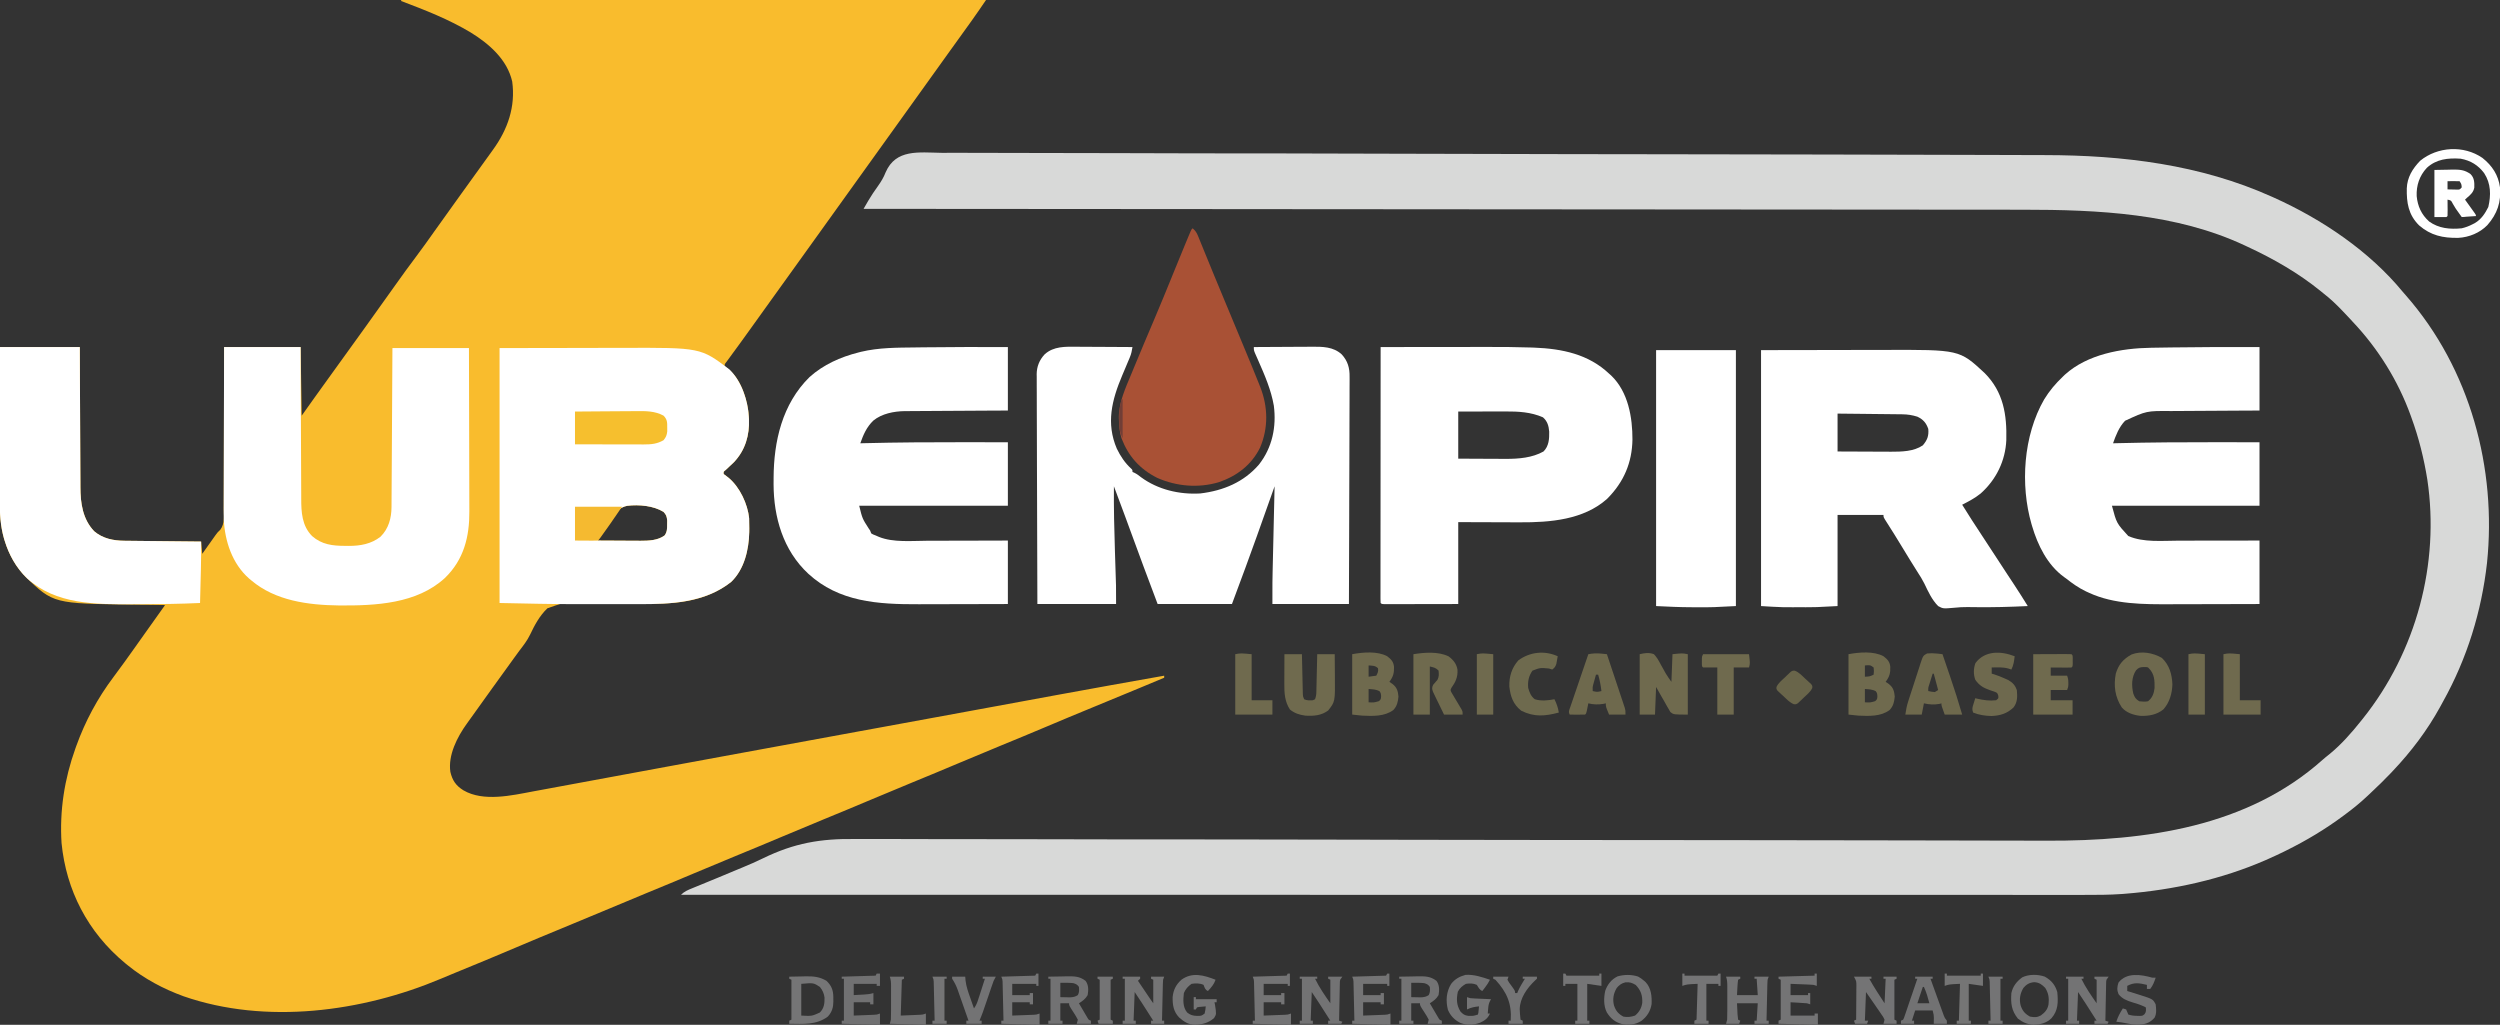
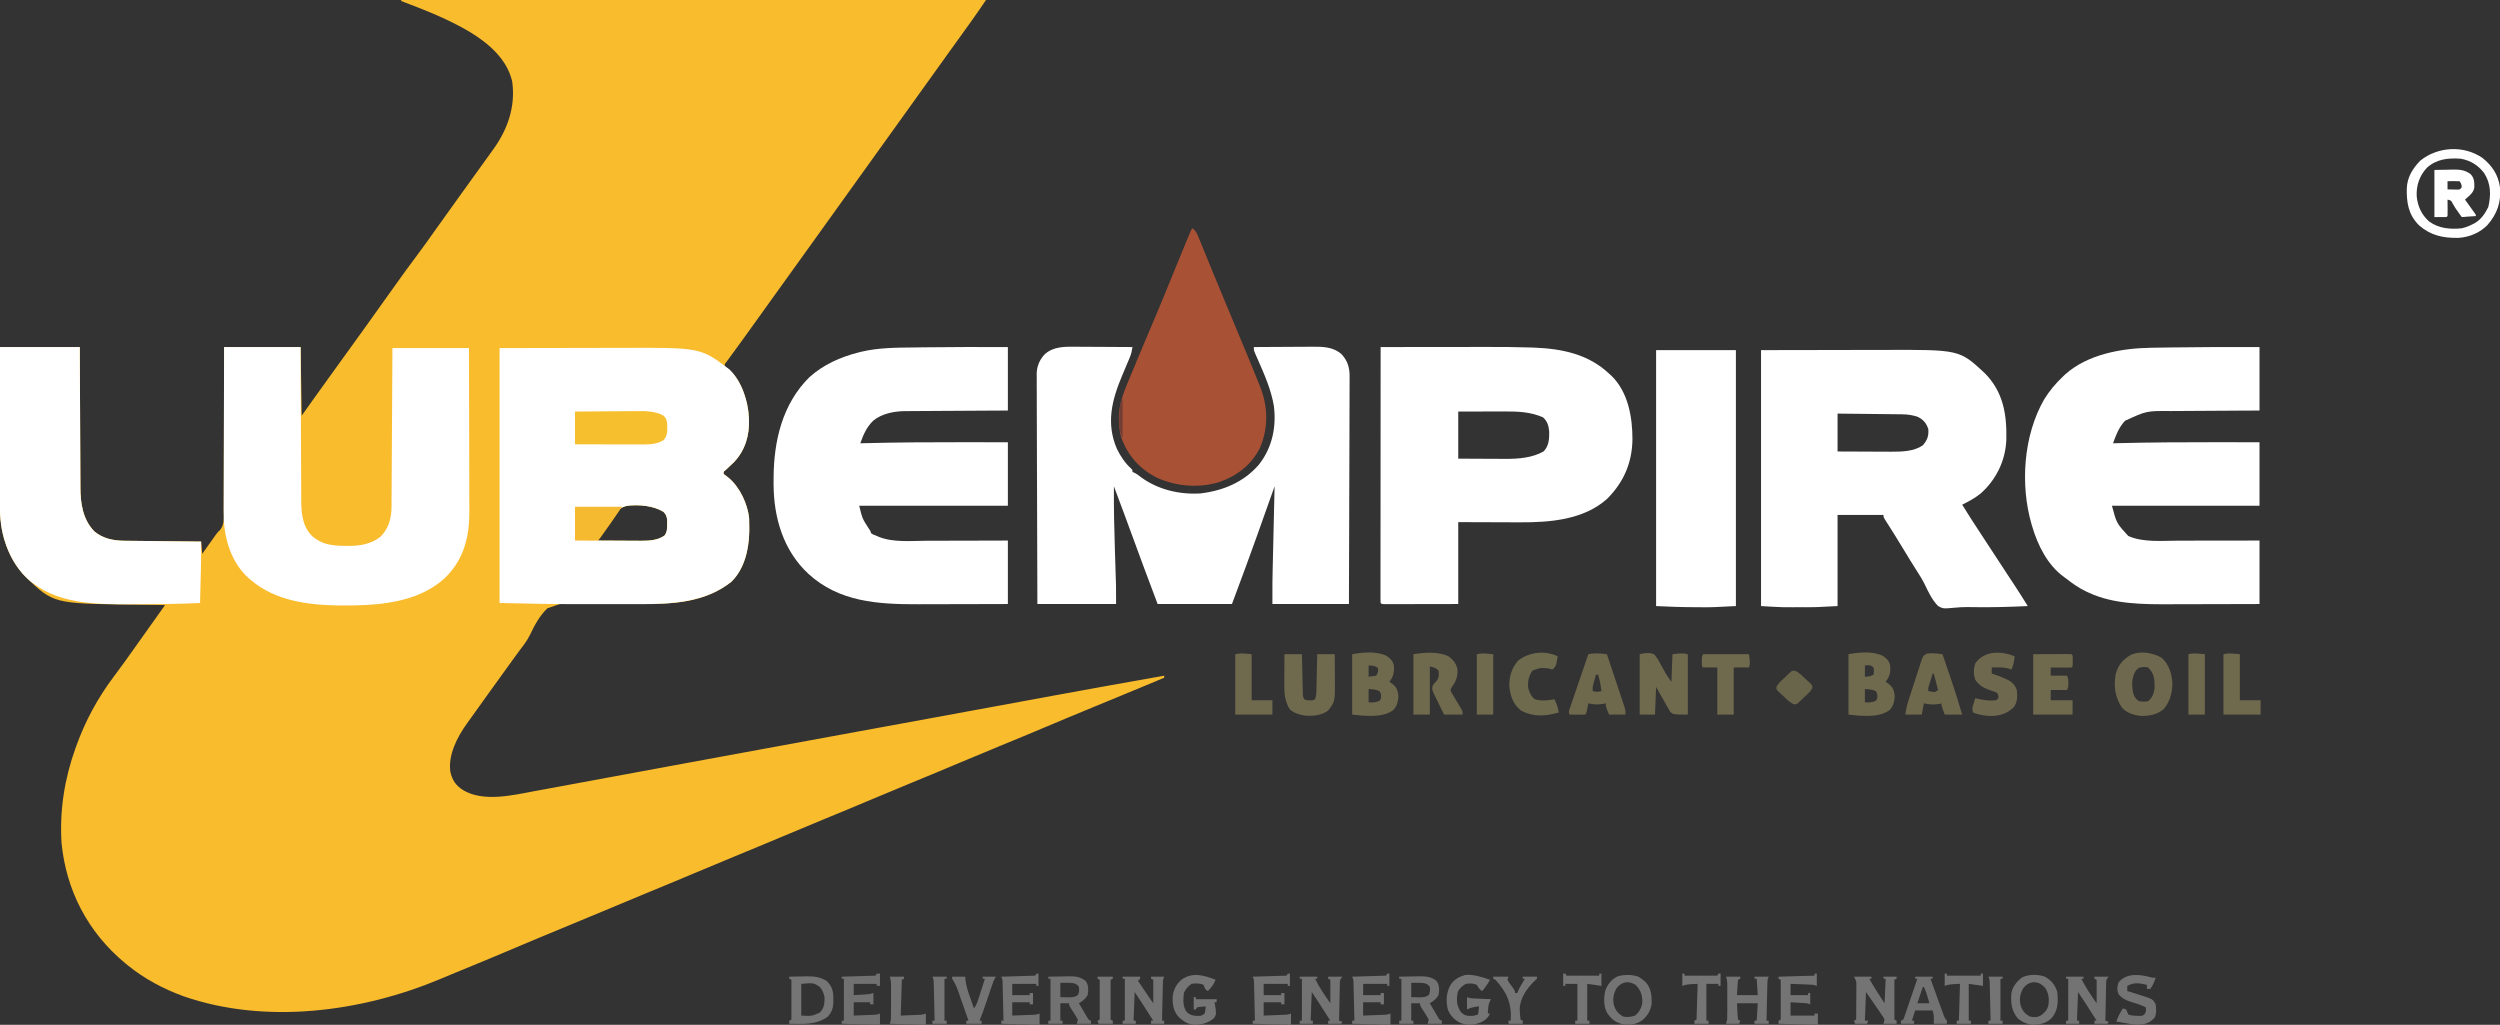
<svg xmlns="http://www.w3.org/2000/svg" width="605" height="248" viewBox="0 0 605 248" fill="none">
  <rect x="0" y="0" width="605" height="248" fill="#333333" stroke="none" />
  <g clip-path="url(#clip0_2034_8)">
    <path d="M97.086 0C143.79 0 190.494 0 238.614 0C237.521 1.609 236.429 3.212 235.297 4.795C235.163 4.983 235.029 5.17 234.892 5.363C233.036 7.961 231.167 10.55 229.299 13.139C227.547 15.568 225.799 17.999 224.064 20.44C222.17 23.105 220.258 25.761 218.344 28.414C215.64 32.162 215.64 32.162 212.956 35.921C210.997 38.678 209.016 41.42 207.038 44.164C205.39 46.449 203.743 48.735 202.112 51.031C200.293 53.591 198.456 56.138 196.618 58.686C194.197 62.04 194.197 62.04 191.793 65.404C190.017 67.904 188.216 70.389 186.422 72.878C184.034 76.189 184.034 76.189 181.664 79.511C180.804 80.722 179.935 81.926 179.058 83.126C178.948 83.276 178.838 83.426 178.725 83.581C178.281 84.188 177.837 84.796 177.391 85.403C177.058 85.856 176.727 86.31 176.396 86.765C176.202 87.029 176.008 87.293 175.809 87.566C175.343 88.146 175.343 88.146 175.389 88.695C175.613 88.854 175.837 89.012 176.067 89.175C179.22 91.557 180.624 96.117 181.126 99.736C181.159 100.102 181.187 100.468 181.209 100.835C181.23 101.134 181.23 101.134 181.251 101.439C181.393 105.301 180.386 108.92 177.621 111.845C176.974 112.483 176.31 113.104 175.637 113.718C175.063 114.158 175.063 114.158 175.125 114.709C175.509 115.007 175.894 115.303 176.283 115.596C179.063 117.88 180.941 122.016 181.289 125.398C181.325 126.224 181.333 127.045 181.325 127.871C181.322 128.165 181.32 128.459 181.318 128.762C181.231 132.913 180.177 137.731 176.937 140.83C171.084 145.479 163.456 146.34 156.026 146.03C153.985 145.946 151.943 145.905 149.9 145.867C148.356 145.837 146.815 145.792 145.272 145.713C138.529 145.095 138.529 145.095 132.473 147.208C130.563 149.029 129.369 151.295 128.272 153.604C127.58 155.036 126.622 156.269 125.639 157.539C125.283 158.027 124.927 158.515 124.573 159.004C124.414 159.222 124.414 159.222 124.252 159.445C122.59 161.731 120.942 164.026 119.29 166.319C119.04 166.667 119.04 166.667 118.784 167.022C116.34 170.416 116.34 170.416 113.912 173.82C113.607 174.25 113.299 174.677 112.989 175.104C110.626 178.373 108.397 182.767 108.99 186.805C109.468 188.833 110.305 190.123 112.164 191.265C117 194.089 123.858 192.491 129.052 191.513C129.618 191.409 130.185 191.305 130.752 191.201C132.29 190.919 133.828 190.633 135.366 190.346C137.021 190.038 138.676 189.734 140.331 189.429C143.158 188.908 145.985 188.385 148.812 187.861C152.92 187.098 157.03 186.34 161.14 185.582C162.567 185.319 163.995 185.056 165.422 184.793C165.781 184.727 166.14 184.661 166.499 184.594C169.056 184.123 171.613 183.651 174.17 183.179C185.423 181.1 196.678 179.035 207.935 176.977C209.941 176.61 211.948 176.243 213.954 175.876C214.137 175.842 214.321 175.809 214.51 175.774C220.837 174.617 227.163 173.455 233.489 172.291C234.425 172.119 235.362 171.946 236.298 171.774C237.467 171.559 238.635 171.344 239.803 171.129C240.034 171.087 240.265 171.044 240.503 171.001C242.989 170.543 245.475 170.086 247.961 169.628C250.485 169.162 253.01 168.698 255.534 168.233C255.836 168.178 255.836 168.178 256.144 168.121C264.667 166.554 273.199 165.027 281.734 163.516C281.734 163.68 281.734 163.844 281.734 164.012C279.976 164.745 278.218 165.478 276.459 166.211C276.192 166.322 275.924 166.434 275.648 166.549C271.878 168.119 268.103 169.679 264.324 171.228C260.55 172.775 256.788 174.347 253.034 175.935C249.466 177.445 245.885 178.926 242.298 180.395C238.944 181.769 235.601 183.164 232.265 184.575C228.478 186.178 224.679 187.754 220.871 189.314C217.517 190.688 214.173 192.083 210.837 193.495C207.05 195.097 203.251 196.673 199.443 198.233C196.089 199.607 192.746 201.002 189.41 202.414C185.622 204.016 181.823 205.592 178.015 207.152C174.661 208.526 171.318 209.921 167.982 211.333C164.195 212.935 160.396 214.511 156.588 216.071C153.013 217.536 149.451 219.026 145.895 220.531C142.564 221.94 139.223 223.325 135.874 224.696C132.191 226.203 128.522 227.737 124.862 229.295C120 231.364 115.117 233.388 110.221 235.386C109.037 235.87 107.857 236.36 106.68 236.859C87.653 244.887 64.329 248.008 44.417 241.095C39.515 239.309 34.934 236.863 30.951 233.63C30.735 233.455 30.519 233.28 30.297 233.1C21.17 225.543 16.014 215.373 14.897 204.039C14.395 196.208 15.586 188.539 18.253 181.107C18.321 180.918 18.388 180.728 18.457 180.533C20.626 174.532 23.59 168.986 27.482 163.817C29.311 161.38 31.075 158.905 32.836 156.425C32.977 156.225 33.119 156.026 33.264 155.821C33.823 155.034 34.381 154.248 34.939 153.461C36.604 151.112 38.275 148.767 39.945 146.422C39.784 146.42 39.622 146.418 39.456 146.416C37.739 146.394 36.021 146.369 34.304 146.343C33.667 146.334 33.031 146.325 32.394 146.317C12.943 146.073 12.943 146.073 6.19 139.616C3.752 137.121 2.108 134.075 1.124 130.844C1.072 130.672 1.019 130.5 0.965 130.323C0.083 127.221 -0.077 124.134 -0.06 120.946C-0.06 120.54 -0.06 120.134 -0.06 119.729C-0.06 118.639 -0.057 117.549 -0.054 116.458C-0.05 115.315 -0.05 114.172 -0.049 113.028C-0.048 110.868 -0.043 108.708 -0.038 106.548C-0.031 103.625 -0.028 100.703 -0.025 97.78C-0.02 93.183 -0.01 88.585 4.10537e-05 83.988C6.373 83.988 12.745 83.988 19.311 83.988C19.321 86.63 19.331 89.273 19.341 91.995C19.349 93.673 19.358 95.351 19.367 97.029C19.381 99.69 19.395 102.351 19.403 105.012C19.409 106.95 19.418 108.888 19.43 110.826C19.436 111.852 19.441 112.877 19.443 113.902C19.445 114.869 19.45 115.837 19.458 116.804C19.46 117.157 19.461 117.509 19.461 117.862C19.457 121.661 19.978 125.627 22.8 128.568C24.853 130.319 27.395 130.844 30.085 130.864C30.388 130.868 30.388 130.868 30.696 130.871C31.359 130.879 32.021 130.885 32.684 130.892C33.145 130.897 33.605 130.902 34.066 130.907C35.276 130.921 36.487 130.933 37.697 130.945C38.933 130.958 40.169 130.971 41.405 130.985C43.828 131.012 46.252 131.037 48.675 131.061C48.763 132.042 48.85 133.023 48.94 134.034C49.192 133.679 49.444 133.323 49.703 132.957C50.038 132.485 50.374 132.013 50.709 131.541C50.874 131.307 51.04 131.074 51.211 130.833C51.455 130.489 51.455 130.489 51.704 130.139C51.852 129.93 52 129.721 52.153 129.506C52.643 128.831 52.643 128.831 53.324 128.182C54.446 126.695 54.151 124.686 54.14 122.943C54.143 122.518 54.145 122.093 54.149 121.668C54.156 120.517 54.156 119.367 54.154 118.216C54.153 117.013 54.159 115.809 54.165 114.605C54.175 112.328 54.178 110.05 54.179 107.772C54.18 105.178 54.189 102.585 54.198 99.991C54.217 94.656 54.226 89.322 54.23 83.988C60.341 83.988 66.452 83.988 72.748 83.988C72.835 89.466 72.923 94.944 73.013 100.587C74.06 99.116 75.108 97.644 76.187 96.128C76.759 95.33 77.331 94.533 77.906 93.737C78.05 93.535 78.195 93.334 78.345 93.127C78.652 92.701 78.959 92.275 79.266 91.848C79.76 91.164 80.253 90.479 80.746 89.795C82.276 87.671 83.806 85.547 85.338 83.424C86.14 82.311 86.942 81.199 87.744 80.086C87.981 79.758 87.981 79.758 88.222 79.423C90.716 75.963 93.19 72.49 95.658 69.013C97.324 66.667 99.004 64.334 100.745 62.035C102.253 60.036 103.694 57.995 105.14 55.955C107.172 53.09 109.219 50.235 111.275 47.385C112.25 46.032 113.224 44.679 114.198 43.326C114.963 42.264 115.729 41.201 116.495 40.139C117.181 39.189 117.866 38.238 118.549 37.286C118.797 36.941 119.046 36.596 119.295 36.252C122.907 31.264 124.782 25.795 123.955 19.729C122.749 14.47 118.522 10.708 113.916 7.859C108.63 4.691 102.886 2.437 97.086 0.248C97.086 0.166 97.086 0.084 97.086 0ZM144.703 130.565C144.703 130.647 144.703 130.729 144.703 130.813C146.43 130.826 148.157 130.834 149.884 130.84C150.471 130.843 151.058 130.846 151.644 130.851C152.491 130.857 153.337 130.859 154.184 130.862C154.443 130.864 154.703 130.867 154.971 130.869C157 130.87 159.183 130.797 160.84 129.574C161.461 128.699 161.448 127.898 161.451 126.865C161.456 126.566 161.46 126.267 161.465 125.96C161.356 125.002 161.257 124.597 160.575 123.876C158.121 122.365 154.636 122.069 151.782 122.403C148.231 123.109 146.158 127.786 144.703 130.565Z" fill="#F9BC2D" />
-     <path d="M227.901 36.987C229.37 37.005 230.84 36.992 232.31 36.982C234.885 36.97 237.459 36.977 240.034 36.999C243.864 37.03 247.692 37.03 251.522 37.023C257.966 37.013 264.41 37.029 270.854 37.059C277.241 37.089 283.627 37.108 290.014 37.112C290.213 37.112 290.411 37.112 290.616 37.113C292.43 37.114 294.244 37.115 296.058 37.116C300.567 37.118 305.077 37.122 309.587 37.128C309.895 37.128 309.895 37.128 310.209 37.128C320.198 37.14 330.187 37.173 340.176 37.206C353.83 37.252 367.484 37.286 381.138 37.302C381.785 37.303 382.431 37.304 383.078 37.304C386.726 37.309 390.374 37.313 394.022 37.317C409.452 37.334 424.883 37.361 440.313 37.392C441.111 37.393 441.91 37.395 442.708 37.397C452.305 37.415 461.901 37.436 471.498 37.468C472.21 37.47 472.923 37.472 473.635 37.475C473.984 37.476 474.333 37.477 474.693 37.478C477.1 37.486 479.507 37.491 481.913 37.496C484.796 37.502 487.678 37.511 490.56 37.522C492.008 37.528 493.456 37.533 494.903 37.535C513.798 37.558 532.48 39.832 549.711 47.568C549.896 47.651 550.081 47.734 550.272 47.819C562.07 53.128 573.419 60.836 581.456 70.609C581.706 70.897 581.957 71.183 582.208 71.469C597.871 89.332 604.22 113.491 601.854 136.258C600.533 147.969 597.046 159.306 591.231 169.753C590.981 170.204 590.735 170.656 590.49 171.109C587.429 176.689 583.521 181.871 579.075 186.557C578.907 186.736 578.739 186.915 578.566 187.099C577.118 188.625 575.615 190.092 574.075 191.534C573.686 191.899 573.299 192.266 572.912 192.633C571.264 194.186 569.539 195.609 567.7 196.963C567.421 197.172 567.421 197.172 567.136 197.386C562.764 200.648 558.094 203.444 553.15 205.882C552.976 205.968 552.802 206.055 552.622 206.144C551.401 206.745 550.166 207.313 548.918 207.864C548.729 207.948 548.541 208.032 548.347 208.118C537.691 212.787 525.951 215.362 514.263 216.288C514.007 216.308 513.75 216.329 513.486 216.35C510.461 216.567 507.444 216.57 504.411 216.566C503.817 216.566 503.224 216.566 502.63 216.567C501 216.568 499.369 216.567 497.739 216.566C496.148 216.565 494.557 216.565 492.966 216.566C489.674 216.566 486.382 216.566 483.09 216.565C479.755 216.564 476.421 216.563 473.086 216.563C472.875 216.563 472.664 216.563 472.447 216.563C471.372 216.564 470.297 216.564 469.222 216.564C461.445 216.564 453.669 216.563 445.893 216.562C438.193 216.56 430.493 216.559 422.793 216.559C422.554 216.559 422.315 216.559 422.068 216.559C419.883 216.559 417.698 216.559 415.513 216.559C410.082 216.559 404.651 216.558 399.219 216.558C398.972 216.558 398.725 216.558 398.47 216.558C386.443 216.557 374.415 216.556 362.388 216.554C358.214 216.554 354.041 216.553 349.868 216.552C349.609 216.552 349.35 216.552 349.083 216.552C337.049 216.551 325.014 216.55 312.979 216.549C312.198 216.549 311.417 216.549 310.635 216.549C305.457 216.549 300.278 216.548 295.1 216.548C284.796 216.547 274.493 216.547 264.189 216.546C263.699 216.546 263.208 216.546 262.717 216.546C240.631 216.544 218.545 216.542 196.459 216.539C196.149 216.539 196.149 216.539 195.833 216.539C185.491 216.538 175.149 216.537 164.808 216.535C165.586 215.751 166.457 215.384 167.492 214.966C167.681 214.888 167.871 214.81 168.066 214.729C168.687 214.473 169.31 214.219 169.933 213.965C170.37 213.785 170.807 213.605 171.244 213.425C172.126 213.062 173.009 212.699 173.892 212.336C175.222 211.789 176.549 211.234 177.874 210.674C178.47 210.423 179.068 210.175 179.667 209.931C181.362 209.234 183.023 208.506 184.664 207.703C192.209 204.031 198.547 202.923 206.991 203.041C208.586 203.057 210.18 203.044 211.775 203.036C214.556 203.024 217.337 203.03 220.118 203.049C223.095 203.069 226.072 203.078 229.05 203.075C229.334 203.074 229.334 203.074 229.624 203.074C230.591 203.073 231.558 203.071 232.525 203.07C239.488 203.059 246.45 203.072 253.412 203.098C260.304 203.123 267.195 203.138 274.087 203.139C274.409 203.139 274.409 203.139 274.738 203.139C276.92 203.139 279.102 203.14 281.284 203.14C285.944 203.14 290.603 203.141 295.262 203.144C295.595 203.144 295.595 203.144 295.935 203.144C306.715 203.15 317.495 203.174 328.275 203.2C332.011 203.209 335.747 203.218 339.483 203.226C339.714 203.227 339.946 203.227 340.185 203.228C350.957 203.252 361.729 203.265 372.501 203.275C373.201 203.276 373.9 203.276 374.6 203.277C381.074 203.283 387.547 203.288 394.021 203.293C400.989 203.299 407.957 203.304 414.924 203.31C416.027 203.311 417.13 203.312 418.233 203.313C430.297 203.323 442.361 203.34 454.424 203.364C457.294 203.37 460.164 203.375 463.034 203.38C463.233 203.38 463.431 203.381 463.635 203.381C465.411 203.384 467.187 203.387 468.963 203.39C473.278 203.398 477.593 203.406 481.908 203.418C484.836 203.425 487.764 203.431 490.692 203.435C492.255 203.438 493.817 203.441 495.38 203.446C519.418 203.528 543.871 200.104 562.036 183.905C562.576 183.424 563.126 182.976 563.699 182.531C566.613 180.154 569.099 177.31 571.404 174.418C571.511 174.284 571.619 174.151 571.729 174.013C584.82 157.679 590.425 136.296 587.42 116.102C586.596 110.964 585.368 106.004 583.572 101.083C583.506 100.897 583.439 100.71 583.37 100.518C580.356 92.186 575.524 84.364 569.287 77.794C568.979 77.459 568.67 77.123 568.361 76.788C568.054 76.462 567.745 76.137 567.436 75.812C567.209 75.575 566.983 75.337 566.75 75.092C565.382 73.666 563.987 72.33 562.409 71.105C562.16 70.902 561.911 70.699 561.654 70.49C556.253 66.104 550.287 62.677 543.892 59.708C543.683 59.61 543.475 59.511 543.26 59.41C526.601 51.605 507.786 50.752 489.545 50.75C488.048 50.75 486.55 50.748 485.053 50.746C482.433 50.744 479.813 50.742 477.194 50.74C474.386 50.739 471.578 50.737 468.771 50.735C468.504 50.735 468.504 50.735 468.231 50.734C467.324 50.733 466.416 50.733 465.508 50.732C458.955 50.726 452.401 50.721 445.847 50.717C439.361 50.713 432.875 50.709 426.388 50.703C426.187 50.703 425.985 50.703 425.777 50.703C423.934 50.701 422.091 50.7 420.249 50.698C415.669 50.694 411.088 50.691 406.508 50.687C406.3 50.687 406.091 50.687 405.876 50.687C395.743 50.679 385.61 50.672 375.477 50.665C371.962 50.662 368.448 50.66 364.933 50.657C364.606 50.657 364.606 50.657 364.272 50.657C354.131 50.65 343.989 50.642 333.847 50.634C333.188 50.634 332.53 50.633 331.871 50.633C327.505 50.629 323.14 50.626 318.774 50.623C310.088 50.616 301.402 50.609 292.716 50.602C292.302 50.602 291.889 50.602 291.475 50.601C270.788 50.585 250.1 50.571 208.986 50.541C209.235 50.11 209.484 49.679 209.734 49.248C209.943 48.888 209.943 48.888 210.155 48.52C210.857 47.338 211.621 46.194 212.432 45.075C213.216 43.975 213.844 42.938 214.328 41.693C216.797 36.027 222.306 36.895 227.901 36.987Z" fill="#D8D9D8" />
    <path d="M120.894 84.236C126.934 84.225 132.974 84.215 139.197 84.205C141.094 84.2 142.99 84.196 144.945 84.191C147.287 84.189 147.287 84.189 148.389 84.189C149.147 84.188 149.906 84.186 150.664 84.183C169.543 84.118 169.543 84.118 176.483 89.371C179.445 92.201 181.028 96.966 181.209 100.835C181.223 101.033 181.236 101.232 181.25 101.436C181.397 105.298 180.384 108.921 177.621 111.845C176.974 112.483 176.31 113.104 175.637 113.718C175.063 114.158 175.063 114.158 175.125 114.709C175.509 115.007 175.894 115.303 176.283 115.596C179.063 117.88 180.94 122.016 181.289 125.398C181.325 126.224 181.333 127.045 181.325 127.871C181.322 128.165 181.32 128.459 181.317 128.762C181.231 132.913 180.177 137.731 176.937 140.83C170.636 145.835 162.52 146.215 154.602 146.207C154.038 146.207 153.474 146.207 152.91 146.207C151.724 146.208 150.539 146.207 149.353 146.206C147.876 146.205 146.399 146.205 144.921 146.207C143.751 146.208 142.581 146.208 141.411 146.207C140.869 146.207 140.327 146.207 139.786 146.208C133.485 146.213 127.195 146.049 120.894 145.926C120.894 125.568 120.894 105.21 120.894 84.236ZM144.703 130.565C144.703 130.647 144.703 130.729 144.703 130.813C146.43 130.826 148.157 130.834 149.884 130.84C150.471 130.843 151.058 130.846 151.644 130.851C152.491 130.857 153.337 130.859 154.184 130.862C154.443 130.864 154.703 130.867 154.971 130.869C157 130.87 159.183 130.797 160.84 129.574C161.461 128.699 161.448 127.898 161.451 126.865C161.456 126.566 161.46 126.267 161.465 125.96C161.356 125.002 161.257 124.597 160.575 123.876C158.121 122.365 154.636 122.069 151.782 122.403C148.23 123.109 146.158 127.786 144.703 130.565Z" fill="white" />
    <path d="M260.654 83.915C261.042 83.917 261.43 83.918 261.818 83.919C262.832 83.921 263.846 83.929 264.86 83.937C265.897 83.945 266.935 83.948 267.972 83.952C270.002 83.96 272.032 83.972 274.062 83.988C273.923 84.861 273.763 85.662 273.416 86.483C273.301 86.759 273.301 86.759 273.183 87.04C273.1 87.234 273.017 87.429 272.932 87.629C272.755 88.051 272.579 88.473 272.402 88.895C272.126 89.552 271.848 90.209 271.57 90.866C269.062 96.808 267.633 102.436 270.276 108.593C271.134 110.35 272.233 112.04 273.728 113.39C274.062 113.718 274.062 113.718 274.062 114.214C274.216 114.279 274.369 114.345 274.527 114.412C275.144 114.721 275.613 115.075 276.145 115.499C280.188 118.469 285.375 119.717 290.463 119.417C296.1 118.74 301.015 116.655 304.652 112.442C307.922 108.292 308.919 103.249 308.27 98.187C307.607 94.337 306.069 90.81 304.488 87.226C304.418 87.067 304.348 86.908 304.277 86.744C304.084 86.306 303.89 85.868 303.696 85.431C303.426 84.731 303.426 84.731 303.426 83.988C305.661 83.971 307.896 83.957 310.132 83.95C311.17 83.946 312.208 83.94 313.246 83.932C314.25 83.924 315.253 83.919 316.257 83.918C316.638 83.916 317.019 83.913 317.4 83.909C320.082 83.882 322.638 83.901 324.675 85.743C326.174 87.35 326.637 89.093 326.6 91.175C326.601 91.412 326.602 91.649 326.603 91.893C326.605 92.68 326.598 93.466 326.591 94.253C326.591 94.82 326.591 95.386 326.591 95.953C326.592 97.486 326.584 99.02 326.575 100.553C326.567 102.157 326.566 103.762 326.564 105.366C326.561 108.057 326.552 110.748 326.541 113.44C326.528 116.211 326.519 118.981 326.513 121.752C326.513 121.923 326.513 122.095 326.512 122.271C326.511 123.129 326.509 123.987 326.507 124.845C326.494 131.955 326.469 139.064 326.441 146.174C320.33 146.174 314.219 146.174 307.923 146.174C307.923 140.481 307.923 140.481 307.972 138.496C307.977 138.265 307.982 138.035 307.987 137.798C308.004 137.061 308.021 136.323 308.039 135.586C308.051 135.066 308.063 134.545 308.074 134.024C308.105 132.672 308.137 131.32 308.168 129.968C308.201 128.581 308.232 127.194 308.264 125.807C308.326 123.099 308.389 120.39 308.452 117.682C308.401 117.827 308.349 117.972 308.296 118.122C303.883 130.565 303.883 130.565 301.657 136.666C301.548 136.963 301.548 136.963 301.438 137.267C300.353 140.241 299.244 143.207 298.135 146.174C292.199 146.174 286.263 146.174 280.146 146.174C277.849 140.127 275.611 134.062 273.389 127.991C273.082 127.153 272.775 126.315 272.469 125.478C272.41 125.318 272.351 125.158 272.291 124.993C271.397 122.551 270.491 120.114 269.565 117.682C269.52 122.886 269.643 128.077 269.81 133.277C269.862 134.88 269.911 136.483 269.961 138.085C269.978 138.635 269.995 139.184 270.013 139.733C270.024 140.076 270.035 140.418 270.045 140.761C270.055 141.054 270.064 141.347 270.074 141.648C270.103 143.157 270.094 144.665 270.094 146.174C263.809 146.174 257.523 146.174 251.047 146.174C251.018 138.894 250.994 131.613 250.98 124.333C250.978 123.473 250.976 122.613 250.975 121.752C250.974 121.581 250.974 121.41 250.973 121.234C250.968 118.464 250.957 115.694 250.945 112.924C250.933 110.08 250.926 107.236 250.923 104.392C250.921 102.795 250.917 101.199 250.907 99.602C250.898 98.098 250.896 96.595 250.898 95.091C250.897 94.54 250.895 93.989 250.89 93.438C250.883 92.684 250.885 91.93 250.888 91.175C250.884 90.959 250.88 90.743 250.876 90.519C250.9 88.703 251.526 87.122 252.813 85.743C254.996 83.769 257.81 83.885 260.654 83.915Z" fill="white" />
    <path d="M426.172 84.731C432.206 84.721 438.241 84.711 444.458 84.7C446.352 84.696 448.247 84.691 450.199 84.687C452.54 84.684 452.54 84.684 453.641 84.684C454.399 84.683 455.156 84.682 455.914 84.679C474.177 84.616 474.177 84.616 480.229 90.227C484.866 94.833 485.684 100.445 485.528 106.513C485.307 111.445 483.14 116.04 479.295 119.448C477.938 120.542 476.416 121.346 474.847 122.142C476.387 124.625 477.964 127.083 479.584 129.522C480.799 131.352 481.997 133.192 483.191 135.034C484.038 136.339 484.888 137.643 485.745 138.943C485.838 139.085 485.932 139.227 486.028 139.373C486.481 140.061 486.934 140.748 487.388 141.434C488.528 143.164 489.634 144.909 490.719 146.669C486.458 146.869 482.196 146.992 477.929 146.933C477.539 146.928 477.148 146.923 476.757 146.918C476.568 146.915 476.379 146.913 476.184 146.91C475.071 146.901 473.993 146.958 472.888 147.079C470.228 147.311 470.228 147.311 469.027 146.669C467.502 145.12 466.617 143.151 465.704 141.248C465.217 140.259 464.644 139.342 464.034 138.416C462.754 136.407 461.521 134.373 460.285 132.34C459.055 130.315 457.814 128.297 456.526 126.303C455.8 125.168 455.8 125.168 455.8 124.619C452.134 124.619 448.467 124.619 444.69 124.619C444.69 131.896 444.69 139.172 444.69 146.669C439.323 146.949 439.323 146.949 437.528 146.95C437.334 146.95 437.139 146.95 436.939 146.951C436.537 146.951 436.134 146.95 435.732 146.949C435.131 146.948 434.53 146.949 433.929 146.951C433.531 146.951 433.132 146.95 432.734 146.95C432.387 146.95 432.041 146.949 431.684 146.949C429.844 146.903 428.008 146.777 426.172 146.669C426.172 126.23 426.172 105.79 426.172 84.731ZM444.69 100.092C444.69 103.117 444.69 106.142 444.69 109.259C446.673 109.269 448.655 109.279 450.638 109.284C451.562 109.287 452.486 109.29 453.409 109.296C454.473 109.303 455.536 109.305 456.599 109.307C456.925 109.31 457.252 109.312 457.588 109.315C460.205 109.315 463.12 109.276 465.324 107.772C466.426 106.474 466.791 105.462 466.646 103.808C466.147 102.375 465.461 101.532 464.001 100.835C462.749 100.447 461.653 100.275 460.336 100.261C460.166 100.258 459.995 100.256 459.819 100.253C459.263 100.246 458.706 100.241 458.149 100.237C457.76 100.232 457.371 100.228 456.983 100.223C455.965 100.21 454.946 100.2 453.928 100.191C452.704 100.179 451.48 100.164 450.255 100.149C448.4 100.127 446.545 100.11 444.69 100.092Z" fill="white" />
    <path d="M243.905 83.988C243.905 89.057 243.905 94.126 243.905 99.349C241.991 99.358 240.077 99.367 238.104 99.377C236.888 99.384 235.672 99.392 234.455 99.4C232.527 99.414 230.598 99.427 228.67 99.434C227.114 99.441 225.558 99.451 224.002 99.463C223.41 99.468 222.819 99.47 222.227 99.472C221.394 99.474 220.562 99.481 219.729 99.489C219.487 99.489 219.245 99.489 218.996 99.488C216.323 99.524 213.398 100.097 211.342 101.786C209.693 103.382 208.932 105.199 208.192 107.277C208.475 107.269 208.758 107.262 209.049 107.254C217.196 107.045 225.339 107.007 233.488 107.013C233.746 107.014 234.004 107.014 234.269 107.014C237.481 107.017 240.693 107.023 243.905 107.029C243.905 112.098 243.905 117.167 243.905 122.39C232.032 122.39 220.16 122.39 207.927 122.39C208.685 125.492 208.685 125.492 210.237 127.906C210.573 128.336 210.573 128.336 210.837 129.079C211.286 129.352 211.286 129.352 211.896 129.574C212.173 129.696 212.451 129.818 212.737 129.943C216.173 131.316 220.638 130.879 224.297 130.862C224.866 130.861 225.435 130.86 226.003 130.859C227.485 130.858 228.967 130.853 230.448 130.847C232.234 130.841 234.021 130.839 235.807 130.836C238.506 130.831 241.205 130.822 243.905 130.813C243.905 135.882 243.905 140.951 243.905 146.174C237.349 146.194 237.349 146.194 234.516 146.198C232.597 146.201 230.677 146.204 228.758 146.211C227.207 146.217 225.656 146.22 224.106 146.221C223.519 146.222 222.933 146.223 222.347 146.226C212.413 146.27 203.025 145.664 195.598 138.836C189.487 133.147 187.237 125.138 187.206 117.215C187.207 116.876 187.209 116.536 187.211 116.196C187.211 116.019 187.212 115.842 187.212 115.66C187.252 106.863 189.253 97.796 195.926 91.231C199.291 88.236 203.337 86.415 207.779 85.289C207.971 85.24 208.163 85.19 208.361 85.139C212.671 84.11 217.035 84.132 221.452 84.081C222.138 84.072 222.824 84.062 223.51 84.052C230.308 83.963 237.106 83.971 243.905 83.988Z" fill="white" />
    <path d="M546.801 83.988C546.801 89.057 546.801 94.126 546.801 99.349C544.91 99.358 543.018 99.367 541.068 99.377C539.865 99.384 538.662 99.392 537.459 99.4C535.552 99.414 533.645 99.427 531.738 99.434C530.199 99.441 528.661 99.451 527.122 99.463C526.537 99.468 525.952 99.47 525.367 99.472C519.457 99.425 519.457 99.425 514.263 101.826C512.783 103.386 512.048 105.324 511.353 107.277C511.638 107.269 511.922 107.262 512.215 107.254C520.316 107.047 528.413 107.007 536.517 107.013C536.899 107.014 536.899 107.014 537.288 107.014C540.459 107.017 543.63 107.023 546.801 107.029C546.801 112.098 546.801 117.167 546.801 122.39C535.016 122.39 523.231 122.39 511.089 122.39C512.207 126.622 512.207 126.622 515.04 129.714C518.71 131.327 523.321 130.847 527.271 130.837C527.836 130.837 528.401 130.837 528.966 130.836C530.442 130.835 531.919 130.833 533.396 130.83C535.173 130.827 536.951 130.826 538.728 130.825C541.419 130.822 544.11 130.817 546.801 130.813C546.801 135.882 546.801 140.951 546.801 146.174C540.311 146.194 540.311 146.194 537.507 146.198C535.607 146.201 533.706 146.204 531.806 146.211C530.271 146.217 528.736 146.22 527.2 146.221C526.62 146.222 526.039 146.223 525.459 146.226C518.83 146.256 511.602 146.274 505.533 143.449C505.164 143.28 505.164 143.28 504.787 143.109C503.004 142.251 501.504 141.19 499.978 139.98C499.822 139.87 499.665 139.759 499.504 139.645C495.426 136.688 493.118 131.873 491.777 127.345C491.704 127.099 491.704 127.099 491.629 126.848C488.879 117.365 489.638 105.392 494.7 96.64C495.941 94.619 497.426 92.825 499.184 91.173C499.359 91.003 499.534 90.834 499.715 90.659C505.138 85.753 513.34 84.263 520.601 84.157C520.907 84.152 521.213 84.147 521.528 84.142C522.529 84.125 523.53 84.111 524.531 84.096C524.872 84.091 525.213 84.086 525.565 84.081C532.644 83.972 539.721 83.969 546.801 83.988Z" fill="white" />
    <path d="M334.112 83.988C338.236 83.982 342.36 83.978 346.483 83.975C348.399 83.974 350.314 83.972 352.23 83.969C353.903 83.967 355.576 83.965 357.25 83.965C358.132 83.964 359.015 83.963 359.897 83.962C363.401 83.955 366.9 83.974 370.401 84.094C370.813 84.108 370.813 84.108 371.233 84.122C378.088 84.386 384.44 85.733 389.401 90.43C389.566 90.576 389.73 90.722 389.9 90.872C394.06 94.855 395.069 101.078 395.053 106.387C394.957 111.948 392.994 116.644 388.905 120.733C383.251 125.778 375.162 126.45 367.749 126.402C367.365 126.401 366.981 126.401 366.597 126.401C365.198 126.398 363.8 126.391 362.402 126.385C359.264 126.374 356.127 126.364 352.895 126.354C352.895 132.894 352.895 139.435 352.895 146.174C348.32 146.181 348.32 146.181 343.652 146.189C342.688 146.192 341.724 146.194 340.73 146.196C339.556 146.197 339.556 146.197 339.007 146.197C338.622 146.198 338.237 146.199 337.852 146.2C337.27 146.202 336.689 146.202 336.107 146.202C335.614 146.203 335.614 146.203 335.112 146.204C334.377 146.174 334.377 146.174 334.112 145.926C334.087 145.594 334.08 145.261 334.08 144.928C334.079 144.712 334.079 144.496 334.078 144.273C334.079 144.033 334.08 143.792 334.081 143.545C334.08 143.292 334.08 143.039 334.08 142.778C334.079 141.923 334.081 141.067 334.082 140.212C334.082 139.602 334.082 138.992 334.082 138.381C334.082 137.064 334.083 135.747 334.084 134.429C334.087 132.524 334.087 130.62 334.088 128.715C334.088 125.625 334.09 122.535 334.092 119.445C334.095 116.442 334.097 113.44 334.098 110.437C334.098 110.252 334.098 110.067 334.098 109.877C334.098 108.949 334.099 108.021 334.099 107.093C334.102 99.392 334.107 91.69 334.112 83.988ZM352.895 99.596C352.895 103.357 352.895 107.118 352.895 110.993C354.828 111.004 356.762 111.014 358.696 111.02C359.352 111.023 360.009 111.026 360.666 111.03C361.614 111.036 362.563 111.039 363.512 111.041C363.801 111.044 364.09 111.047 364.388 111.049C367.52 111.05 370.789 110.801 373.529 109.259C374.854 107.936 374.935 106.184 374.907 104.46C374.788 103.071 374.492 101.964 373.396 100.99C370.449 99.708 367.482 99.559 364.287 99.572C363.961 99.573 363.635 99.573 363.299 99.573C362.261 99.575 361.224 99.578 360.186 99.581C359.481 99.582 358.775 99.583 358.07 99.584C356.345 99.587 354.62 99.592 352.895 99.596Z" fill="white" />
    <path d="M54.23 83.988C60.341 83.988 66.452 83.988 72.748 83.988C72.758 86.848 72.768 89.708 72.778 92.654C72.786 94.469 72.794 96.283 72.803 98.098C72.818 100.976 72.831 103.855 72.84 106.733C72.846 108.83 72.855 110.926 72.867 113.023C72.873 114.132 72.878 115.241 72.88 116.35C72.881 117.397 72.887 118.443 72.895 119.489C72.897 119.871 72.898 120.253 72.898 120.634C72.895 123.912 73.046 127.235 75.542 129.742C77.885 131.788 80.46 132.097 83.528 132.098C83.808 132.101 84.089 132.104 84.377 132.108C87.206 132.113 89.842 131.643 92.073 129.892C94.069 127.938 94.731 125.338 94.747 122.699C94.748 122.534 94.749 122.369 94.751 122.199C94.755 121.648 94.757 121.097 94.759 120.547C94.762 120.151 94.764 119.755 94.767 119.36C94.774 118.287 94.78 117.214 94.785 116.141C94.791 115.02 94.798 113.898 94.805 112.777C94.818 110.653 94.83 108.53 94.842 106.407C94.855 103.989 94.869 101.571 94.884 99.154C94.914 94.181 94.942 89.209 94.969 84.236C101.08 84.236 107.191 84.236 113.487 84.236C113.505 89.816 113.52 95.396 113.528 100.977C113.532 103.568 113.538 106.159 113.547 108.751C113.555 111.011 113.56 113.271 113.562 115.532C113.563 116.727 113.565 117.922 113.571 119.118C113.576 120.246 113.578 121.374 113.577 122.503C113.577 122.914 113.579 123.325 113.582 123.736C113.625 129.801 112.292 135.426 107.634 139.903C100.869 146.096 90.984 146.594 82.03 146.521C74.523 146.426 66.627 145.372 60.844 140.476C60.657 140.32 60.469 140.165 60.276 140.005C56.168 136.4 54.417 130.911 54.159 125.759C54.125 124.642 54.132 123.526 54.14 122.408C54.141 121.985 54.14 121.562 54.14 121.14C54.14 120.007 54.144 118.875 54.15 117.742C54.155 116.553 54.155 115.363 54.156 114.174C54.159 111.929 54.165 109.684 54.173 107.438C54.182 104.879 54.187 102.32 54.191 99.761C54.199 94.503 54.213 89.246 54.23 83.988Z" fill="white" />
    <path d="M4.10606e-05 83.988C6.373 83.988 12.745 83.988 19.311 83.988C19.321 86.63 19.331 89.273 19.341 91.995C19.349 93.673 19.358 95.351 19.367 97.029C19.381 99.69 19.395 102.351 19.403 105.012C19.409 106.95 19.418 108.888 19.43 110.826C19.436 111.852 19.441 112.877 19.443 113.902C19.445 114.869 19.45 115.837 19.458 116.804C19.46 117.157 19.461 117.509 19.461 117.862C19.457 121.661 19.978 125.627 22.8 128.568C24.853 130.319 27.395 130.844 30.085 130.864C30.287 130.867 30.488 130.869 30.696 130.871C31.359 130.879 32.021 130.885 32.684 130.892C33.145 130.897 33.605 130.902 34.066 130.907C35.276 130.921 36.487 130.933 37.697 130.945C38.933 130.958 40.169 130.971 41.405 130.985C43.828 131.012 46.252 131.037 48.675 131.061C48.681 133.307 48.677 135.551 48.617 137.797C48.611 138.033 48.606 138.269 48.599 138.513C48.581 139.25 48.562 139.986 48.543 140.723C48.53 141.23 48.517 141.738 48.505 142.245C48.474 143.472 48.442 144.699 48.411 145.926C43.628 146.145 38.846 146.206 34.057 146.218C33.429 146.219 32.8 146.222 32.171 146.225C23.047 146.271 13.528 146.3 6.576 139.985C3.923 137.447 2.156 134.234 1.124 130.844C1.072 130.672 1.019 130.5 0.965 130.323C0.083 127.221 -0.077 124.134 -0.06 120.946C-0.06 120.54 -0.06 120.134 -0.06 119.729C-0.06 118.639 -0.057 117.549 -0.054 116.458C-0.05 115.315 -0.05 114.172 -0.049 113.028C-0.048 110.868 -0.043 108.708 -0.038 106.548C-0.031 103.625 -0.028 100.703 -0.025 97.78C-0.02 93.183 -0.01 88.585 4.10606e-05 83.988Z" fill="white" />
    <path d="M288.612 55.249C289.264 55.795 289.579 56.267 289.89 57.03C289.977 57.24 290.064 57.451 290.154 57.668C290.246 57.897 290.338 58.127 290.434 58.363C290.532 58.604 290.631 58.844 290.733 59.092C291.059 59.885 291.381 60.679 291.704 61.474C291.931 62.029 292.158 62.584 292.386 63.139C292.849 64.267 293.311 65.396 293.773 66.525C294.604 68.556 295.449 70.582 296.296 72.607C296.722 73.627 297.147 74.647 297.572 75.667C297.658 75.874 297.744 76.08 297.833 76.293C298.889 78.829 299.943 81.365 300.995 83.902C301.212 84.424 301.428 84.946 301.645 85.468C302.689 87.982 303.728 90.497 304.732 93.025C304.807 93.212 304.882 93.399 304.959 93.592C306.869 98.438 306.978 103.534 304.928 108.344C302.896 112.427 299.462 115.148 294.961 116.691C289.974 118.166 284.759 117.709 280.064 115.654C275.788 113.506 273.055 110.365 271.426 106.115C270.935 104.591 270.801 103.099 270.772 101.516C270.766 101.337 270.76 101.157 270.754 100.972C270.77 97.317 272.42 93.779 273.814 90.43C274 89.977 274.186 89.525 274.372 89.073C275.996 85.132 277.663 81.207 279.33 77.282C280.733 73.974 282.106 70.656 283.453 67.327C283.54 67.112 283.627 66.898 283.716 66.678C283.801 66.467 283.887 66.256 283.975 66.039C284.955 63.617 285.94 61.198 286.949 58.787C287.135 58.343 287.32 57.899 287.505 57.455C287.613 57.196 287.722 56.938 287.834 56.672C287.927 56.449 288.021 56.226 288.117 55.996C288.347 55.496 288.347 55.496 288.612 55.249Z" fill="#A95135" />
-     <path d="M400.776 84.731C407.149 84.731 413.522 84.731 420.087 84.731C420.087 105.171 420.087 125.61 420.087 146.669C414.498 146.96 414.498 146.96 411.767 146.951C410.977 146.949 410.187 146.949 409.397 146.951C406.507 146.949 403.671 146.812 400.776 146.669C400.776 126.23 400.776 105.79 400.776 84.731Z" fill="white" />
+     <path d="M400.776 84.731C407.149 84.731 413.522 84.731 420.087 84.731C420.087 105.171 420.087 125.61 420.087 146.669C414.498 146.96 414.498 146.96 411.767 146.951C406.507 146.949 403.671 146.812 400.776 146.669C400.776 126.23 400.776 105.79 400.776 84.731Z" fill="white" />
    <path d="M139.147 99.596C143.652 99.557 143.652 99.557 145.588 99.548C146.903 99.542 148.219 99.535 149.534 99.522C150.596 99.511 151.657 99.505 152.719 99.502C153.122 99.501 153.525 99.497 153.928 99.492C156.24 99.462 158.522 99.454 160.575 100.587C161.475 101.503 161.476 102.186 161.468 103.421C161.471 103.903 161.471 103.903 161.474 104.396C161.364 105.332 161.185 105.796 160.575 106.533C159.008 107.427 157.621 107.556 155.815 107.553C155.544 107.553 155.544 107.553 155.267 107.553C154.673 107.553 154.079 107.551 153.485 107.549C153.072 107.548 152.659 107.548 152.245 107.548C151.16 107.547 150.075 107.544 148.99 107.541C147.687 107.538 146.383 107.537 145.08 107.536C143.103 107.534 141.125 107.529 139.147 107.524C139.147 104.908 139.147 102.292 139.147 99.596Z" fill="#F6BF2E" />
    <path d="M600.752 38.217C603.154 40.125 604.592 42.385 605 45.339C605.304 48.892 604.34 51.753 601.934 54.488C600.141 56.329 597.541 57.43 594.886 57.562C591.18 57.631 588.245 56.97 585.441 54.561C582.791 51.945 582.385 49.02 582.443 45.586C582.55 42.922 583.797 40.858 585.689 38.897C589.889 35.475 596.2 35.08 600.752 38.217ZM587.276 40.631C585.484 42.583 584.73 44.91 584.838 47.47C585.067 49.863 585.965 51.918 587.855 53.607C590.187 55.282 592.885 55.537 595.741 55.249C596.702 55.025 597.522 54.707 598.387 54.258C598.557 54.171 598.728 54.084 598.903 53.995C600.481 53.069 601.399 51.646 602.173 50.092C602.832 47.229 602.831 44.441 601.157 41.887C599.716 39.993 597.932 38.852 595.477 38.402C592.351 38.195 589.584 38.507 587.276 40.631Z" fill="white" />
    <path d="M400.247 158.314C400.982 159.068 401.435 159.927 401.917 160.838C402.18 161.306 402.444 161.774 402.707 162.242C402.82 162.451 402.932 162.659 403.048 162.874C403.476 163.611 403.983 164.305 404.48 165.003C404.567 162.796 404.654 160.588 404.744 158.314C407.125 158.066 407.125 158.066 408.448 158.314C408.448 163.137 408.448 167.961 408.448 172.931C405.009 172.931 405.009 172.931 404.23 172.317C404.07 172.037 403.911 171.757 403.747 171.468C403.658 171.319 403.569 171.171 403.477 171.018C403.198 170.546 402.938 170.067 402.677 169.586C402.49 169.264 402.302 168.941 402.113 168.62C401.65 167.834 401.216 167.041 400.776 166.242C400.689 168.449 400.602 170.657 400.512 172.931C399.289 172.931 398.067 172.931 396.808 172.931C396.808 168.107 396.808 163.284 396.808 158.314C398.051 158.023 399.033 157.865 400.247 158.314Z" fill="#6F6A4E" />
    <path d="M523.175 159.212C525.016 160.983 525.609 163.178 525.721 165.591C525.655 167.77 525.05 170.009 523.522 171.692C521.928 172.953 520.093 173.294 518.045 173.241C516.304 173.063 514.604 172.5 513.47 171.197C511.819 168.654 511.468 165.949 512.023 163.023C512.667 160.864 513.78 159.507 515.85 158.376C518.298 157.463 521 157.98 523.175 159.212ZM516.925 162.216C515.806 163.867 515.819 165.981 516.265 167.867C516.603 168.772 516.837 169.17 517.702 169.71C518.499 169.793 519.051 169.848 519.819 169.71C520.89 168.866 521.264 167.766 521.406 166.49C521.427 164.681 521.4 163.17 520.083 161.782C519.763 161.431 519.763 161.431 518.827 161.426C517.917 161.434 517.52 161.567 516.925 162.216Z" fill="#6E694E" />
    <path d="M455.8 158.809C456.792 159.583 457.311 160.12 457.45 161.345C457.499 162.883 457.269 163.738 456.329 165.003C456.58 165.177 456.831 165.35 457.09 165.529C458.19 166.395 458.398 167.242 458.528 168.564C458.414 169.804 458.196 170.884 457.28 171.828C455.16 173.42 452.295 173.299 449.716 173.179C448.93 173.097 448.144 173.015 447.335 172.931C447.335 168.107 447.335 163.284 447.335 158.314C449.906 157.832 453.447 157.527 455.8 158.809ZM451.303 161.039C451.303 161.938 451.303 162.838 451.303 163.764C452.452 163.718 452.452 163.718 453.419 163.269C453.508 162.412 453.508 162.412 453.419 161.534C452.601 160.924 452.601 160.924 451.303 161.039ZM451.303 166.737C451.303 167.8 451.303 168.863 451.303 169.958C452.589 170.029 452.589 170.029 453.8 169.679C454.283 169.218 454.283 169.218 454.329 168.471C454.264 167.753 454.264 167.753 453.948 167.279C453.107 166.811 452.273 166.812 451.303 166.737Z" fill="#6F6A4E" />
    <path d="M335.7 158.809C336.691 159.583 337.21 160.12 337.35 161.345C337.398 162.883 337.169 163.738 336.229 165.003C336.48 165.177 336.731 165.35 336.989 165.529C338.09 166.395 338.297 167.242 338.428 168.564C338.314 169.804 338.096 170.884 337.179 171.828C335.06 173.42 332.194 173.299 329.615 173.179C328.83 173.097 328.044 173.015 327.234 172.931C327.234 168.107 327.234 163.284 327.234 158.314C329.806 157.832 333.347 157.527 335.7 158.809ZM331.202 161.039C331.202 161.938 331.202 162.838 331.202 163.764C332.119 163.642 332.119 163.642 333.054 163.516C333.406 162.857 333.62 162.456 333.468 161.72C332.827 161.048 332.127 161.103 331.202 161.039ZM331.202 166.737C331.202 167.8 331.202 168.863 331.202 169.958C332.488 170.029 332.488 170.029 333.699 169.679C334.182 169.218 334.182 169.218 334.228 168.471C334.164 167.753 334.164 167.753 333.848 167.279C333.006 166.811 332.172 166.812 331.202 166.737Z" fill="#6F6A4E" />
    <path d="M310.833 158.314C312.23 158.314 313.627 158.314 315.066 158.314C315.072 158.618 315.079 158.921 315.086 159.234C315.111 160.361 315.137 161.487 315.164 162.613C315.176 163.1 315.187 163.588 315.197 164.076C315.212 164.776 315.229 165.477 315.246 166.177C315.251 166.395 315.255 166.614 315.26 166.839C315.265 167.042 315.27 167.245 315.276 167.455C315.282 167.723 315.282 167.723 315.288 167.997C315.315 168.526 315.315 168.526 315.595 169.215C316.319 169.554 316.91 169.494 317.711 169.463C317.973 169.34 317.973 169.34 318.24 169.215C318.477 168.55 318.543 168.139 318.559 167.455C318.564 167.251 318.569 167.048 318.575 166.839C318.579 166.62 318.584 166.402 318.588 166.177C318.594 165.953 318.599 165.728 318.605 165.497C318.622 164.78 318.638 164.063 318.653 163.346C318.665 162.86 318.676 162.374 318.688 161.888C318.716 160.697 318.743 159.505 318.769 158.314C320.166 158.314 321.563 158.314 323.002 158.314C323.014 159.609 323.025 160.904 323.031 162.2C323.033 162.64 323.037 163.079 323.042 163.519C323.106 169.8 323.106 169.8 321.415 171.94C319.782 173.16 317.882 173.318 315.859 173.179C314.424 172.979 313.259 172.608 312.156 171.692C310.899 169.753 310.792 167.713 310.807 165.5C310.808 165.293 310.808 165.086 310.808 164.874C310.81 164.22 310.813 163.566 310.816 162.913C310.818 162.467 310.819 162.021 310.82 161.576C310.823 160.488 310.828 159.401 310.833 158.314Z" fill="#6F6A4E" />
    <path d="M350.514 158.809C351.704 159.686 352.504 160.678 352.715 162.11C352.8 163.848 352.267 165.018 351.253 166.442C350.973 166.989 350.973 166.989 351.25 167.563C351.375 167.771 351.499 167.979 351.628 168.194C351.761 168.422 351.894 168.65 352.031 168.885C352.174 169.122 352.317 169.358 352.465 169.602C352.744 170.071 353.022 170.541 353.298 171.012C353.423 171.22 353.548 171.427 353.677 171.642C353.953 172.188 353.953 172.188 353.953 172.931C352.469 172.931 350.985 172.931 349.456 172.931C348.961 171.921 348.472 170.909 347.984 169.896C347.843 169.609 347.702 169.322 347.557 169.026C347.425 168.75 347.293 168.474 347.156 168.189C346.972 167.807 346.972 167.807 346.783 167.418C346.533 166.702 346.499 166.429 346.81 165.746C347.152 165.326 347.505 164.912 347.868 164.507C348.276 163.744 348.212 163.118 348.133 162.278C347.454 161.596 347.007 161.519 346.017 161.287C346.017 165.129 346.017 168.972 346.017 172.931C344.707 172.931 343.398 172.931 342.049 172.931C342.049 168.107 342.049 163.284 342.049 158.314C344.77 157.889 347.958 157.631 350.514 158.809Z" fill="#6F6A4E" />
    <path d="M387.516 158.174C387.9 158.212 387.9 158.212 388.291 158.251C388.483 158.272 388.674 158.292 388.872 158.314C389.46 160.073 390.047 161.832 390.631 163.592C390.902 164.41 391.174 165.227 391.448 166.043C391.762 166.983 392.074 167.923 392.385 168.863C392.484 169.155 392.582 169.448 392.683 169.75C392.773 170.023 392.864 170.296 392.956 170.577C393.036 170.817 393.116 171.056 393.198 171.304C393.369 171.94 393.369 171.94 393.369 172.931C392.06 172.931 390.75 172.931 389.401 172.931C388.607 171.042 388.607 171.042 388.607 170.206C388.337 170.267 388.337 170.267 388.062 170.33C386.787 170.533 385.62 170.527 384.375 170.206C384.34 170.382 384.305 170.558 384.268 170.739C384.222 170.967 384.175 171.194 384.127 171.429C384.081 171.656 384.035 171.883 383.987 172.117C383.846 172.683 383.846 172.683 383.581 172.931C382.959 172.949 382.336 172.952 381.713 172.947C381.372 172.944 381.03 172.942 380.678 172.94C380.414 172.937 380.15 172.934 379.878 172.931C379.493 172.21 379.761 171.843 380.02 171.083C380.116 170.8 380.211 170.518 380.309 170.226C380.415 169.92 380.52 169.614 380.629 169.298C380.736 168.982 380.843 168.666 380.95 168.35C381.233 167.518 381.517 166.687 381.802 165.855C382.093 165.007 382.381 164.158 382.669 163.309C383.236 161.644 383.804 159.978 384.375 158.314C385.47 158.108 386.407 158.06 387.516 158.174ZM386.227 163.269C386.093 163.743 385.961 164.218 385.83 164.693C385.756 164.958 385.682 165.222 385.607 165.495C385.395 166.276 385.395 166.276 385.433 167.233C386.518 167.484 386.518 167.484 387.549 167.233C387.393 165.868 387.135 164.595 386.756 163.269C386.581 163.269 386.406 163.269 386.227 163.269Z" fill="#6E694D" />
    <path d="M468.729 158.159C468.985 158.186 469.241 158.214 469.505 158.242C469.696 158.266 469.888 158.289 470.085 158.314C470.552 159.678 471.017 161.043 471.482 162.409C471.639 162.871 471.797 163.333 471.955 163.795C472.991 166.825 473.958 169.861 474.847 172.931C473.45 172.931 472.053 172.931 470.614 172.931C469.821 170.763 469.821 170.763 469.821 170.206C469.624 170.267 469.624 170.267 469.424 170.33C468.1 170.578 466.893 170.511 465.588 170.206C465.414 171.105 465.239 172.004 465.059 172.931C463.75 172.931 462.44 172.931 461.091 172.931C461.261 171.815 461.414 170.9 461.749 169.848C461.828 169.597 461.908 169.345 461.99 169.087C462.357 167.955 462.724 166.824 463.097 165.695C463.292 165.098 463.485 164.5 463.675 163.902C463.949 163.037 464.232 162.175 464.517 161.313C464.6 161.044 464.684 160.776 464.77 160.5C465.388 158.673 465.388 158.673 466.352 158.136C467.176 158.066 467.908 158.065 468.729 158.159ZM467.704 163.021C467.527 163.583 467.351 164.146 467.175 164.709C467.077 165.022 466.979 165.335 466.878 165.658C466.613 166.466 466.613 166.466 466.646 167.233C467.402 167.402 467.402 167.402 468.233 167.481C468.495 167.317 468.757 167.153 469.027 166.985C468.678 165.677 468.329 164.369 467.969 163.021C467.882 163.021 467.794 163.021 467.704 163.021Z" fill="#6E694D" />
    <path d="M492.042 158.314C493.564 158.309 495.087 158.303 496.655 158.298C497.136 158.296 497.617 158.294 498.112 158.291C498.491 158.291 498.871 158.29 499.25 158.289C499.448 158.288 499.647 158.287 499.851 158.286C500.335 158.286 500.818 158.298 501.301 158.314C501.565 158.561 501.565 158.561 501.601 159.173C501.6 159.421 501.599 159.669 501.598 159.924C501.599 160.296 501.599 160.296 501.601 160.675C501.565 161.287 501.565 161.287 501.301 161.534C500.926 161.556 500.551 161.561 500.176 161.559C499.95 161.558 499.724 161.557 499.491 161.556C499.253 161.554 499.016 161.552 498.771 161.55C498.533 161.549 498.294 161.548 498.048 161.547C497.457 161.544 496.866 161.54 496.275 161.534C496.275 162.189 496.275 162.843 496.275 163.516C497.584 163.516 498.894 163.516 500.243 163.516C500.479 164.18 500.543 164.57 500.54 165.251C500.541 165.504 500.541 165.504 500.542 165.762C500.507 166.242 500.507 166.242 500.243 166.985C498.933 166.985 497.624 166.985 496.275 166.985C496.275 167.803 496.275 168.62 496.275 169.463C498.021 169.463 499.767 169.463 501.565 169.463C501.565 170.607 501.565 171.752 501.565 172.931C498.423 172.931 495.28 172.931 492.042 172.931C492.042 168.107 492.042 163.284 492.042 158.314Z" fill="#6F6A4E" />
    <path d="M487.545 158.809C487.418 159.977 487.289 160.956 486.751 162.03C486.506 161.948 486.26 161.866 486.007 161.782C484.685 161.42 483.354 161.493 481.99 161.534C481.99 162.025 481.99 162.516 481.99 163.021C482.218 163.088 482.447 163.156 482.682 163.225C483.554 163.509 484.366 163.836 485.197 164.213C485.599 164.392 485.599 164.392 486.009 164.574C487.086 165.196 487.675 165.863 488.074 166.985C488.208 168.526 488.273 169.895 487.28 171.197C485.758 172.656 484.057 173.205 481.89 173.272C480.391 173.23 478.869 173.014 477.492 172.436C477.172 171.536 477.326 171.181 477.608 170.283C477.684 170.037 477.76 169.791 477.839 169.537C477.899 169.349 477.959 169.161 478.021 168.967C478.163 169.003 478.304 169.039 478.449 169.075C479.967 169.429 481.484 169.651 483.048 169.463C483.651 169.012 483.651 169.012 483.588 168.361C483.364 167.654 483.364 167.654 482.532 167.343C482.206 167.235 481.879 167.127 481.543 167.016C479.92 166.436 478.987 165.876 478.021 164.507C477.545 163.17 477.571 161.798 478.055 160.466C480.322 157.422 484.171 157.501 487.545 158.809Z" fill="#6E694E" />
    <path d="M376.968 158.809C376.9 159.207 376.827 159.605 376.753 160.001C376.713 160.223 376.673 160.444 376.632 160.672C376.424 161.332 376.204 161.598 375.645 162.03C375.383 161.948 375.121 161.866 374.851 161.782C372.746 161.578 372.746 161.578 370.85 162.293C369.938 163.632 369.678 164.916 369.825 166.49C370.14 167.58 370.469 168.473 371.412 169.215C372.95 169.695 374.604 169.516 376.174 169.215C376.713 170.311 377.045 171.232 377.232 172.436C373.896 173.324 371.306 173.561 368.155 172.002C366.162 170.439 365.522 168.524 365.262 166.129C365.192 163.777 365.821 161.63 367.444 159.8C370.229 157.768 373.748 157.362 376.968 158.809Z" fill="#6E6A4E" />
    <path d="M589.128 41.127C590.224 41.106 591.321 41.086 592.451 41.065C592.964 41.051 592.964 41.051 593.488 41.038C595.274 41.022 596.419 41.094 597.857 42.118C598.81 43.068 598.813 44.155 598.782 45.406C598.57 46.498 597.927 47.098 597.064 47.816C596.889 47.98 596.715 48.143 596.535 48.312C596.726 48.577 596.917 48.843 597.113 49.116C597.361 49.462 597.609 49.808 597.857 50.154C597.984 50.33 598.11 50.505 598.24 50.685C598.359 50.852 598.478 51.019 598.601 51.191C598.712 51.345 598.823 51.5 598.937 51.659C599.18 52.028 599.18 52.028 599.18 52.276C597.478 52.398 597.478 52.398 595.741 52.523C594.182 50.367 594.182 50.367 593.575 49.303C593.17 48.493 593.17 48.493 592.302 48.312C592.305 48.595 592.308 48.878 592.311 49.17C592.314 49.539 592.316 49.909 592.319 50.278C592.321 50.465 592.323 50.652 592.325 50.845C592.328 51.322 592.316 51.799 592.302 52.276C592.171 52.398 592.171 52.398 592.038 52.523C591.077 52.523 590.117 52.523 589.128 52.523C589.128 48.763 589.128 45.002 589.128 41.127ZM592.302 43.852C592.302 44.506 592.302 45.16 592.302 45.834C592.776 45.847 593.25 45.857 593.724 45.865C593.988 45.871 594.252 45.877 594.524 45.883C595.255 45.902 595.255 45.902 595.741 45.339C595.664 44.519 595.664 44.519 595.212 43.852C594.722 43.834 594.231 43.831 593.741 43.837C593.473 43.839 593.205 43.841 592.929 43.843C592.722 43.846 592.515 43.849 592.302 43.852Z" fill="white" />
    <path d="M412.151 158.314C415.818 158.314 419.484 158.314 423.262 158.314C423.526 160.543 423.526 160.543 423.262 161.534C422.04 161.534 420.818 161.534 419.558 161.534C419.558 165.295 419.558 169.056 419.558 172.931C418.249 172.931 416.939 172.931 415.59 172.931C415.59 169.17 415.59 165.409 415.59 161.534C414.455 161.534 413.321 161.534 412.151 161.534C411.887 161.287 411.887 161.287 411.852 160.738C411.852 160.515 411.853 160.293 411.854 160.063C411.853 159.842 411.852 159.62 411.852 159.391C411.887 158.809 411.887 158.809 412.151 158.314Z" fill="#6F6A4E" />
    <path d="M542.04 158.314C542.04 161.993 542.04 165.672 542.04 169.463C543.698 169.463 545.357 169.463 547.066 169.463C547.066 170.607 547.066 171.752 547.066 172.931C544.098 172.931 541.13 172.931 538.072 172.931C538.072 168.107 538.072 163.284 538.072 158.314C539.394 158.066 539.394 158.066 542.04 158.314Z" fill="#6F6A4E" />
    <path d="M302.897 158.314C302.897 161.993 302.897 165.672 302.897 169.463C304.555 169.463 306.214 169.463 307.923 169.463C307.923 170.607 307.923 171.752 307.923 172.931C304.955 172.931 301.987 172.931 298.929 172.931C298.929 168.107 298.929 163.284 298.929 158.314C300.251 158.066 300.251 158.066 302.897 158.314Z" fill="#6F6A4E" />
    <path d="M139.147 122.637C142.901 122.637 146.655 122.637 150.523 122.637C148.436 125.709 148.436 125.709 147.689 126.758C147.529 126.983 147.369 127.208 147.204 127.439C147.044 127.664 146.885 127.888 146.72 128.119C146.554 128.353 146.388 128.586 146.217 128.827C146.059 129.049 145.901 129.271 145.738 129.499C145.525 129.798 145.525 129.798 145.308 130.103C144.967 130.565 144.967 130.565 144.703 130.813C144.29 130.835 143.875 130.84 143.462 130.837C143.124 130.836 143.124 130.836 142.78 130.835C142.492 130.833 142.205 130.831 141.908 130.829C140.997 130.824 140.086 130.818 139.147 130.813C139.147 128.115 139.147 125.417 139.147 122.637Z" fill="#F5BA30" />
    <path d="M271.681 236.356C273.078 236.356 274.475 236.356 275.914 236.356C275.914 236.519 275.914 236.683 275.914 236.851C275.739 237.015 275.565 237.178 275.385 237.347C275.903 238.116 276.421 238.885 276.939 239.654C277.086 239.872 277.233 240.09 277.384 240.315C277.526 240.525 277.667 240.735 277.813 240.952C277.943 241.145 278.074 241.338 278.208 241.537C278.496 241.961 278.791 242.38 279.088 242.797C279.088 240.917 279.088 239.036 279.088 237.099C278.914 237.017 278.739 236.935 278.559 236.851C278.559 236.688 278.559 236.524 278.559 236.356C279.607 236.356 280.654 236.356 281.734 236.356C281.646 236.601 281.559 236.846 281.469 237.099C281.439 237.43 281.423 237.761 281.415 238.093C281.41 238.291 281.404 238.49 281.399 238.694C281.392 239.013 281.392 239.013 281.386 239.339C281.38 239.558 281.375 239.777 281.369 240.003C281.352 240.702 281.336 241.401 281.32 242.1C281.309 242.574 281.297 243.049 281.286 243.523C281.257 244.685 281.231 245.847 281.205 247.009C281.379 247.009 281.554 247.009 281.734 247.009C281.734 247.254 281.734 247.5 281.734 247.752C280.686 247.752 279.639 247.752 278.559 247.752C278.559 247.507 278.559 247.262 278.559 247.009C278.734 247.009 278.908 247.009 279.088 247.009C278.587 246.224 278.086 245.44 277.584 244.655C277.443 244.436 277.303 244.216 277.159 243.99C277.02 243.772 276.881 243.555 276.737 243.331C276.611 243.134 276.485 242.937 276.355 242.734C275.776 241.842 275.182 240.958 274.591 240.072C274.504 242.361 274.417 244.65 274.327 247.009C274.501 247.009 274.676 247.009 274.856 247.009C274.856 247.254 274.856 247.5 274.856 247.752C273.808 247.752 272.761 247.752 271.681 247.752C271.681 247.507 271.681 247.262 271.681 247.009C271.856 247.009 272.03 247.009 272.21 247.009C272.21 243.657 272.21 240.305 272.21 236.851C272.036 236.851 271.861 236.851 271.681 236.851C271.681 236.688 271.681 236.524 271.681 236.356Z" fill="#747475" />
    <path d="M338.609 236.356C339.761 236.327 340.913 236.309 342.065 236.294C342.39 236.285 342.715 236.277 343.05 236.269C344.879 236.25 346.155 236.246 347.604 237.347C348.389 238.361 348.335 239.615 348.133 240.815C347.628 241.707 346.91 242.239 346.017 242.797C346.401 243.454 346.787 244.109 347.174 244.764C347.283 244.951 347.392 245.138 347.505 245.33C347.61 245.508 347.716 245.686 347.825 245.87C347.922 246.035 348.019 246.199 348.119 246.369C348.377 246.803 348.377 246.803 348.927 247.009C348.927 247.254 348.927 247.5 348.927 247.752C347.792 247.752 346.657 247.752 345.488 247.752C345.575 247.425 345.662 247.098 345.752 246.761C345.428 246.14 345.099 245.579 344.71 244.996C343.636 243.346 343.636 243.346 343.636 242.797C342.937 242.797 342.239 242.797 341.519 242.797C341.519 244.187 341.519 245.577 341.519 247.009C341.694 247.009 341.869 247.009 342.049 247.009C342.049 247.254 342.049 247.5 342.049 247.752C340.914 247.752 339.779 247.752 338.609 247.752C338.609 247.507 338.609 247.262 338.609 247.009C338.784 247.009 338.959 247.009 339.139 247.009C339.139 243.657 339.139 240.305 339.139 236.851C338.964 236.851 338.789 236.851 338.609 236.851C338.609 236.688 338.609 236.524 338.609 236.356ZM341.519 237.842C341.519 238.987 341.519 240.131 341.519 241.311C342.021 241.321 342.523 241.331 343.041 241.342C343.323 241.347 343.605 241.353 343.896 241.359C344.681 241.312 345.104 241.22 345.752 240.815C346.122 240.122 346.083 239.6 346.017 238.833C345.624 238.271 345.34 238.125 344.661 237.92C343.608 237.812 342.578 237.827 341.519 237.842Z" fill="#737374" />
    <path d="M253.693 236.356C254.844 236.327 255.996 236.309 257.148 236.294C257.473 236.285 257.798 236.277 258.133 236.269C259.962 236.25 261.238 236.246 262.687 237.347C263.472 238.361 263.418 239.615 263.216 240.815C262.711 241.707 261.993 242.239 261.1 242.797C261.484 243.454 261.87 244.109 262.257 244.764C262.366 244.951 262.475 245.138 262.588 245.33C262.693 245.508 262.799 245.686 262.908 245.87C263.005 246.035 263.102 246.199 263.202 246.369C263.46 246.803 263.46 246.803 264.01 247.009C264.01 247.254 264.01 247.5 264.01 247.752C262.875 247.752 261.74 247.752 260.571 247.752C260.658 247.425 260.745 247.098 260.835 246.761C260.511 246.14 260.182 245.579 259.794 244.996C258.719 243.346 258.719 243.346 258.719 242.797C258.02 242.797 257.322 242.797 256.603 242.797C256.603 244.187 256.603 245.577 256.603 247.009C256.777 247.009 256.952 247.009 257.132 247.009C257.132 247.254 257.132 247.5 257.132 247.752C255.997 247.752 254.862 247.752 253.693 247.752C253.693 247.507 253.693 247.262 253.693 247.009C253.867 247.009 254.042 247.009 254.222 247.009C254.222 243.657 254.222 240.305 254.222 236.851C254.047 236.851 253.873 236.851 253.693 236.851C253.693 236.688 253.693 236.524 253.693 236.356ZM256.603 237.842C256.603 238.987 256.603 240.131 256.603 241.311C257.105 241.321 257.606 241.331 258.124 241.342C258.406 241.347 258.688 241.353 258.979 241.359C259.764 241.312 260.188 241.22 260.835 240.815C261.205 240.122 261.167 239.6 261.1 238.833C260.707 238.271 260.423 238.125 259.744 237.92C258.691 237.812 257.661 237.827 256.603 237.842Z" fill="#727273" />
    <path d="M499.978 236.356C501.375 236.356 502.772 236.356 504.211 236.356C504.211 236.519 504.211 236.683 504.211 236.851C504.036 236.851 503.862 236.851 503.682 236.851C504.718 238.967 506.023 240.855 507.385 242.797C507.385 240.917 507.385 239.036 507.385 237.099C507.211 237.017 507.036 236.935 506.856 236.851C506.856 236.688 506.856 236.524 506.856 236.356C507.991 236.356 509.126 236.356 510.295 236.356C510.121 236.601 509.946 236.846 509.766 237.099C509.68 237.573 509.68 237.573 509.682 238.093C509.676 238.291 509.671 238.49 509.666 238.694C509.661 239.013 509.661 239.013 509.657 239.339C509.651 239.558 509.646 239.777 509.641 240.003C509.625 240.702 509.613 241.401 509.601 242.1C509.591 242.574 509.58 243.049 509.57 243.523C509.544 244.685 509.522 245.847 509.502 247.009C509.763 247.091 510.025 247.173 510.295 247.257C510.164 247.502 510.164 247.502 510.031 247.752C508.983 247.752 507.935 247.752 506.856 247.752C506.856 247.507 506.856 247.262 506.856 247.009C507.031 247.009 507.205 247.009 507.385 247.009C506.884 246.224 506.382 245.44 505.881 244.655C505.74 244.436 505.6 244.216 505.455 243.99C505.316 243.772 505.178 243.555 505.034 243.331C504.908 243.134 504.782 242.937 504.652 242.734C504.073 241.842 503.479 240.958 502.888 240.072C502.801 242.361 502.713 244.65 502.624 247.009C502.798 247.009 502.973 247.009 503.153 247.009C503.153 247.254 503.153 247.5 503.153 247.752C502.105 247.752 501.057 247.752 499.978 247.752C499.978 247.507 499.978 247.262 499.978 247.009C500.153 247.009 500.327 247.009 500.507 247.009C500.507 243.657 500.507 240.305 500.507 236.851C500.333 236.851 500.158 236.851 499.978 236.851C499.978 236.688 499.978 236.524 499.978 236.356Z" fill="#737374" />
    <path d="M314.536 236.356C315.933 236.356 317.33 236.356 318.769 236.356C318.769 236.519 318.769 236.683 318.769 236.851C318.595 236.851 318.42 236.851 318.24 236.851C319.276 238.967 320.581 240.855 321.944 242.797C321.944 240.917 321.944 239.036 321.944 237.099C321.769 237.017 321.594 236.935 321.415 236.851C321.415 236.688 321.415 236.524 321.415 236.356C322.549 236.356 323.684 236.356 324.854 236.356C324.679 236.601 324.504 236.846 324.324 237.099C324.239 237.573 324.239 237.573 324.24 238.093C324.235 238.291 324.23 238.49 324.224 238.694C324.22 239.013 324.22 239.013 324.215 239.339C324.21 239.558 324.205 239.777 324.199 240.003C324.184 240.702 324.171 241.401 324.159 242.1C324.149 242.574 324.139 243.049 324.128 243.523C324.103 244.685 324.08 245.847 324.06 247.009C324.322 247.091 324.584 247.173 324.854 247.257C324.723 247.502 324.723 247.502 324.589 247.752C323.541 247.752 322.494 247.752 321.415 247.752C321.415 247.507 321.415 247.262 321.415 247.009C321.589 247.009 321.764 247.009 321.944 247.009C321.442 246.224 320.941 245.44 320.439 244.655C320.299 244.436 320.158 244.216 320.014 243.99C319.875 243.772 319.736 243.555 319.593 243.331C319.467 243.134 319.341 242.937 319.211 242.734C318.631 241.842 318.037 240.958 317.446 240.072C317.359 242.361 317.272 244.65 317.182 247.009C317.356 247.009 317.531 247.009 317.711 247.009C317.711 247.254 317.711 247.5 317.711 247.752C316.663 247.752 315.616 247.752 314.536 247.752C314.536 247.507 314.536 247.262 314.536 247.009C314.711 247.009 314.886 247.009 315.066 247.009C315.066 243.657 315.066 240.305 315.066 236.851C314.891 236.851 314.716 236.851 314.536 236.851C314.536 236.688 314.536 236.524 314.536 236.356Z" fill="#737374" />
    <path d="M448.658 236.356C450.054 236.356 451.451 236.356 452.89 236.356C452.89 236.519 452.89 236.683 452.89 236.851C452.716 236.851 452.541 236.851 452.361 236.851C453.512 238.888 454.763 240.843 456.065 242.797C456.152 240.835 456.239 238.873 456.329 236.851C456.155 236.851 455.98 236.851 455.8 236.851C455.8 236.688 455.8 236.524 455.8 236.356C456.848 236.356 457.895 236.356 458.975 236.356C458.975 236.519 458.975 236.683 458.975 236.851C458.8 236.933 458.625 237.015 458.446 237.099C458.446 240.287 458.446 243.476 458.446 246.761C458.707 246.884 458.707 246.884 458.975 247.009C458.975 247.254 458.975 247.5 458.975 247.752C457.927 247.752 456.879 247.752 455.8 247.752C455.887 247.425 455.975 247.098 456.065 246.761C455.742 246.085 455.742 246.085 455.241 245.39C455.064 245.128 454.886 244.866 454.703 244.597C454.514 244.325 454.325 244.053 454.13 243.773C453.944 243.5 453.758 243.227 453.567 242.946C452.909 241.982 452.245 241.023 451.568 240.072C451.48 242.361 451.393 244.65 451.303 247.009C451.565 247.009 451.827 247.009 452.097 247.009C452.009 247.254 451.922 247.5 451.832 247.752C450.872 247.752 449.912 247.752 448.922 247.752C448.791 247.384 448.791 247.384 448.658 247.009C448.919 246.886 448.919 246.886 449.187 246.761C449.2 245.399 449.209 244.036 449.216 242.674C449.218 242.21 449.222 241.747 449.227 241.283C449.233 240.617 449.236 239.951 449.238 239.285C449.241 239.078 449.244 238.87 449.247 238.656C449.248 237.433 449.248 237.433 448.658 236.356Z" fill="#747475" />
    <path d="M190.997 236.356C192.05 236.327 193.102 236.309 194.155 236.294C194.45 236.285 194.746 236.277 195.05 236.269C196.91 236.248 198.395 236.402 199.991 237.347C201.22 238.497 201.646 239.637 201.664 241.257C201.663 241.428 201.662 241.599 201.661 241.775C201.665 241.944 201.67 242.113 201.674 242.287C201.676 243.719 201.371 244.881 200.349 246C197.568 248.091 194.394 247.787 190.997 247.752C190.997 247.507 190.997 247.262 190.997 247.009C191.259 246.886 191.259 246.886 191.526 246.761C191.526 243.573 191.526 240.384 191.526 237.099C191.351 237.017 191.177 236.935 190.997 236.851C190.997 236.688 190.997 236.524 190.997 236.356ZM193.907 238.09C193.907 240.624 193.907 243.159 193.907 245.77C196.454 245.912 196.454 245.912 198.404 245.027C199.46 243.97 199.556 242.804 199.537 241.406C199.415 240.437 199.05 239.599 198.404 238.833C196.885 237.835 196.885 237.835 193.907 238.09Z" fill="#757576" />
    <path d="M494.831 236.344C496.456 237.246 497.358 238.368 497.862 240.072C498.088 242.466 498.118 244.533 496.423 246.448C495.182 247.621 493.773 247.93 492.042 248C490.604 247.884 489.438 247.383 488.338 246.514C486.74 244.511 486.587 242.793 486.751 240.32C487.119 238.684 487.989 237.561 489.364 236.526C490.961 235.737 493.165 235.759 494.831 236.344ZM489.661 239.081C488.862 240.431 488.618 241.782 488.992 243.302C489.431 244.61 489.99 245.307 491.248 246.018C492.348 246.198 492.928 246.253 493.893 245.734C494.932 244.968 495.511 244.292 495.746 243.045C495.903 241.553 495.77 240.408 494.952 239.081C494.138 238.248 493.512 237.767 492.307 237.687C491.15 237.766 490.366 238.229 489.661 239.081Z" fill="#747475" />
    <path d="M396.413 236.327C396.967 236.624 397.403 236.936 397.866 237.347C397.999 237.464 398.132 237.581 398.268 237.702C399.599 239.142 399.771 241.153 399.686 242.991C399.413 244.699 398.597 246.008 397.16 247.095C395.703 247.967 394.208 248.16 392.542 247.83C390.773 247.334 389.802 246.479 388.867 245.027C388.04 243.448 388.093 241.4 388.483 239.712C389.041 238.226 389.923 237.036 391.434 236.29C393.009 235.822 394.853 235.812 396.413 236.327ZM391.253 239.081C390.454 240.431 390.21 241.782 390.583 243.302C391.023 244.61 391.582 245.307 392.84 246.018C393.85 246.211 394.711 246.101 395.684 245.77C396.712 244.914 397.238 243.952 397.43 242.673C397.493 240.923 397.12 239.671 395.833 238.353C394.908 237.814 394.423 237.652 393.358 237.724C392.431 237.935 391.822 238.394 391.253 239.081Z" fill="#747475" />
    <path d="M360.566 237.099C360.217 237.79 359.825 238.402 359.343 239.019C359.166 239.247 359.166 239.247 358.985 239.48C358.896 239.593 358.807 239.707 358.715 239.824C357.988 239.484 357.804 238.98 357.392 238.338C356.536 237.937 355.672 237.948 354.746 238.09C353.804 238.646 353.294 239.077 352.795 240.01C352.435 241.766 352.455 243.184 353.424 244.779C354.026 245.426 354.423 245.733 355.343 245.838C356.54 245.866 356.54 245.866 357.656 245.522C357.779 245.053 357.779 245.053 357.822 244.516C357.854 244.194 357.887 243.872 357.921 243.54C356.789 243.663 356.044 243.8 355.011 244.284C355.011 243.303 355.011 242.321 355.011 241.311C355.273 241.392 355.535 241.474 355.805 241.558C356.196 241.595 356.589 241.62 356.982 241.637C357.318 241.652 357.318 241.652 357.661 241.668C357.894 241.678 358.127 241.688 358.367 241.698C358.722 241.714 358.722 241.714 359.083 241.73C359.666 241.756 360.248 241.782 360.831 241.806C360.746 241.957 360.661 242.107 360.573 242.262C360.255 242.89 360.195 243.406 360.136 244.098C360.117 244.319 360.097 244.54 360.076 244.768C360.064 244.935 360.051 245.102 360.037 245.275C360.212 245.275 360.386 245.275 360.566 245.275C360.097 246.393 359.333 246.982 358.182 247.493C356.541 248.083 355.08 248.175 353.429 247.556C351.982 246.848 350.992 245.791 350.394 244.368C349.853 242.199 349.984 240.01 351.194 238.079C352.09 236.931 353.211 236.306 354.647 235.922C356.691 235.78 358.665 236.454 360.566 237.099Z" fill="#757576" />
    <path d="M294.167 237.099C293.774 238.237 293.148 238.941 292.315 239.824C291.58 239.48 291.555 239.035 291.257 238.338C290.337 237.907 289.351 237.944 288.347 238.09C287.46 238.726 286.908 239.354 286.495 240.32C286.323 241.947 286.186 243.673 287.289 245.027C288.075 245.658 288.693 245.818 289.703 245.848C290.744 245.847 290.744 245.847 291.522 245.275C291.716 244.391 291.716 244.391 291.786 243.54C291.442 243.571 291.099 243.602 290.745 243.633C290.455 243.659 290.455 243.659 290.159 243.686C289.997 243.719 289.836 243.753 289.67 243.788C289.583 243.952 289.495 244.115 289.405 244.284C289.231 244.284 289.056 244.284 288.876 244.284C288.876 243.303 288.876 242.322 288.876 241.311C289.051 241.311 289.225 241.311 289.405 241.311C289.405 241.474 289.405 241.638 289.405 241.806C291.064 241.806 292.723 241.806 294.432 241.806C294.432 242.051 294.432 242.297 294.432 242.549C294.257 242.549 294.082 242.549 293.902 242.549C293.968 242.868 293.968 242.868 294.035 243.193C294.378 245.42 294.378 245.42 293.816 246.353C292.48 247.548 290.958 247.94 289.141 248C287.529 247.936 286.51 247.252 285.357 246.234C283.965 244.795 283.75 243.161 283.779 241.297C283.945 239.598 284.578 238.278 285.9 237.099C288.522 235.186 291.309 235.988 294.167 237.099Z" fill="#757576" />
    <path d="M417.707 236.356C418.841 236.356 419.976 236.356 421.146 236.356C421.146 236.519 421.146 236.683 421.146 236.851C420.884 236.974 420.884 236.974 420.617 237.099C420.534 237.733 420.481 238.337 420.451 238.973C420.418 239.581 420.386 240.189 420.352 240.815C422.011 240.815 423.669 240.815 425.378 240.815C425.291 239.507 425.204 238.199 425.114 236.851C424.939 236.851 424.764 236.851 424.585 236.851C424.585 236.688 424.585 236.524 424.585 236.356C425.719 236.356 426.854 236.356 428.024 236.356C427.936 236.601 427.849 236.846 427.759 237.099C427.729 237.43 427.713 237.761 427.705 238.093C427.699 238.291 427.694 238.49 427.689 238.694C427.682 239.013 427.682 239.013 427.675 239.339C427.67 239.558 427.664 239.777 427.659 240.003C427.641 240.702 427.626 241.401 427.61 242.1C427.599 242.574 427.587 243.049 427.576 243.523C427.547 244.685 427.521 245.847 427.495 247.009C427.669 247.009 427.844 247.009 428.024 247.009C428.024 247.254 428.024 247.5 428.024 247.752C426.889 247.752 425.754 247.752 424.585 247.752C424.585 247.507 424.585 247.262 424.585 247.009C424.759 247.009 424.934 247.009 425.114 247.009C425.201 245.619 425.288 244.229 425.378 242.797C423.72 242.797 422.061 242.797 420.352 242.797C420.401 243.771 420.401 243.771 420.451 244.764C420.46 244.968 420.469 245.173 420.478 245.384C420.505 245.844 420.56 246.303 420.617 246.761C420.791 246.843 420.966 246.925 421.146 247.009C421.058 247.254 420.971 247.5 420.881 247.752C419.833 247.752 418.786 247.752 417.707 247.752C417.794 247.425 417.881 247.098 417.971 246.761C417.996 246.031 418.008 245.307 418.006 244.577C418.007 244.366 418.007 244.154 418.007 243.937C418.007 243.491 418.007 243.045 418.006 242.599C418.004 241.916 418.006 241.233 418.007 240.551C418.007 240.117 418.007 239.684 418.006 239.25C418.007 239.046 418.007 238.841 418.008 238.631C418.004 237.81 417.986 237.14 417.707 236.356Z" fill="#747475" />
    <path d="M212.16 235.612C212.422 235.612 212.684 235.612 212.954 235.612C212.954 236.594 212.954 237.575 212.954 238.585C212.692 238.585 212.43 238.585 212.16 238.585C212.16 238.422 212.16 238.258 212.16 238.09C210.327 238.09 208.494 238.09 206.605 238.09C206.605 238.989 206.605 239.889 206.605 240.815C207.25 240.78 207.894 240.744 208.539 240.707C208.722 240.697 208.904 240.687 209.093 240.677C209.904 240.63 210.591 240.562 211.366 240.32C211.366 241.219 211.366 242.118 211.366 243.045C211.105 243.045 210.843 243.045 210.573 243.045C210.573 242.881 210.573 242.718 210.573 242.549C209.263 242.549 207.954 242.549 206.605 242.549C206.605 243.612 206.605 244.675 206.605 245.77C207.514 245.735 208.423 245.699 209.333 245.662C209.72 245.647 209.72 245.647 210.116 245.632C210.364 245.622 210.612 245.612 210.867 245.601C211.096 245.592 211.324 245.583 211.56 245.573C212.204 245.54 212.204 245.54 212.954 245.275C212.954 246.174 212.954 247.073 212.954 248C209.898 247.918 206.843 247.837 203.695 247.752C203.695 247.507 203.695 247.262 203.695 247.009C203.869 247.009 204.044 247.009 204.224 247.009C204.224 243.657 204.224 240.305 204.224 236.851C204.049 236.851 203.875 236.851 203.695 236.851C203.695 236.688 203.695 236.524 203.695 236.356C207.754 236.233 207.754 236.233 211.896 236.108C211.983 235.944 212.07 235.781 212.16 235.612Z" fill="#717172" />
    <path d="M335.7 235.612C335.874 235.612 336.049 235.612 336.229 235.612C336.229 236.594 336.229 237.575 336.229 238.585C336.054 238.585 335.879 238.585 335.7 238.585C335.7 238.422 335.7 238.258 335.7 238.09C333.779 238.09 331.859 238.09 329.88 238.09C329.88 238.989 329.88 239.889 329.88 240.815C331.277 240.815 332.673 240.815 334.112 240.815C334.112 240.652 334.112 240.488 334.112 240.32C334.374 240.32 334.636 240.32 334.906 240.32C334.906 241.219 334.906 242.118 334.906 243.045C334.644 243.045 334.382 243.045 334.112 243.045C334.112 242.881 334.112 242.718 334.112 242.549C332.716 242.549 331.319 242.549 329.88 242.549C329.88 243.612 329.88 244.675 329.88 245.77C330.833 245.735 331.787 245.699 332.74 245.662C333.011 245.652 333.282 245.642 333.561 245.632C333.821 245.622 334.081 245.612 334.349 245.601C334.709 245.587 334.709 245.587 335.075 245.573C335.739 245.542 335.739 245.542 336.493 245.275C336.493 246.174 336.493 247.073 336.493 248C333.438 247.918 330.382 247.837 327.234 247.752C327.234 247.507 327.234 247.262 327.234 247.009C327.409 247.009 327.584 247.009 327.763 247.009C327.732 245.611 327.699 244.214 327.665 242.816C327.653 242.34 327.642 241.865 327.632 241.389C327.617 240.706 327.6 240.023 327.583 239.339C327.578 239.126 327.574 238.913 327.569 238.694C327.564 238.496 327.559 238.297 327.553 238.093C327.549 237.919 327.545 237.744 327.541 237.565C327.514 237.043 327.514 237.043 327.234 236.356C331.294 236.233 331.294 236.233 335.435 236.108C335.522 235.944 335.61 235.781 335.7 235.612Z" fill="#747475" />
    <path d="M250.783 235.612C250.957 235.612 251.132 235.612 251.312 235.612C251.312 236.594 251.312 237.575 251.312 238.585C251.137 238.585 250.963 238.585 250.783 238.585C250.783 238.422 250.783 238.258 250.783 238.09C248.862 238.09 246.942 238.09 244.963 238.09C244.963 238.989 244.963 239.889 244.963 240.815C246.36 240.815 247.756 240.815 249.195 240.815C249.195 240.652 249.195 240.488 249.195 240.32C249.457 240.32 249.719 240.32 249.989 240.32C249.989 241.219 249.989 242.118 249.989 243.045C249.727 243.045 249.465 243.045 249.195 243.045C249.195 242.881 249.195 242.718 249.195 242.549C247.799 242.549 246.402 242.549 244.963 242.549C244.963 243.612 244.963 244.675 244.963 245.77C245.916 245.735 246.87 245.699 247.823 245.662C248.094 245.652 248.365 245.642 248.644 245.632C248.904 245.622 249.164 245.612 249.432 245.601C249.792 245.587 249.792 245.587 250.158 245.573C250.822 245.542 250.822 245.542 251.576 245.275C251.576 246.174 251.576 247.073 251.576 248C248.521 247.918 245.465 247.837 242.317 247.752C242.317 247.507 242.317 247.262 242.317 247.009C242.492 247.009 242.667 247.009 242.846 247.009C242.815 245.611 242.782 244.214 242.748 242.816C242.737 242.34 242.725 241.865 242.715 241.389C242.7 240.706 242.683 240.023 242.666 239.339C242.661 239.126 242.657 238.913 242.652 238.694C242.647 238.496 242.642 238.297 242.636 238.093C242.632 237.919 242.628 237.744 242.624 237.565C242.597 237.043 242.597 237.043 242.317 236.356C246.377 236.233 246.377 236.233 250.518 236.108C250.605 235.944 250.693 235.781 250.783 235.612Z" fill="#747475" />
    <path d="M439.134 235.612C439.309 235.612 439.483 235.612 439.663 235.612C439.663 236.594 439.663 237.575 439.663 238.585C439.401 238.504 439.139 238.422 438.87 238.338C438.44 238.301 438.008 238.276 437.577 238.259C437.329 238.249 437.081 238.239 436.825 238.228C436.567 238.218 436.309 238.208 436.042 238.198C435.781 238.188 435.52 238.177 435.25 238.166C434.605 238.14 433.96 238.115 433.314 238.09C433.314 238.989 433.314 239.889 433.314 240.815C434.711 240.815 436.108 240.815 437.547 240.815C437.547 240.652 437.547 240.488 437.547 240.32C437.722 240.32 437.896 240.32 438.076 240.32C438.076 241.219 438.076 242.118 438.076 243.045C437.814 242.963 437.552 242.881 437.282 242.797C436.604 242.741 435.929 242.694 435.249 242.658C434.97 242.642 434.97 242.642 434.686 242.625C434.229 242.599 433.772 242.574 433.314 242.549C433.314 243.612 433.314 244.675 433.314 245.77C435.235 245.77 437.155 245.77 439.134 245.77C439.134 245.607 439.134 245.443 439.134 245.275C439.396 245.275 439.658 245.275 439.928 245.275C439.928 246.174 439.928 247.073 439.928 248C436.785 247.918 433.642 247.837 430.404 247.752C430.404 247.507 430.404 247.262 430.404 247.009C430.666 246.886 430.666 246.886 430.933 246.761C430.933 243.573 430.933 240.384 430.933 237.099C430.759 237.017 430.584 236.935 430.404 236.851C430.404 236.688 430.404 236.524 430.404 236.356C433.285 236.274 436.166 236.192 439.134 236.108C439.134 235.944 439.134 235.781 439.134 235.612Z" fill="#747475" />
    <path d="M311.627 235.612C311.801 235.612 311.976 235.612 312.156 235.612C312.156 236.594 312.156 237.575 312.156 238.585C311.981 238.585 311.807 238.585 311.627 238.585C311.627 238.422 311.627 238.258 311.627 238.09C309.706 238.09 307.786 238.09 305.807 238.09C305.807 238.989 305.807 239.889 305.807 240.815C307.204 240.815 308.6 240.815 310.039 240.815C310.039 240.652 310.039 240.488 310.039 240.32C310.301 240.32 310.563 240.32 310.833 240.32C310.833 241.219 310.833 242.118 310.833 243.045C310.571 243.045 310.309 243.045 310.039 243.045C310.039 242.881 310.039 242.718 310.039 242.549C308.643 242.549 307.246 242.549 305.807 242.549C305.807 243.612 305.807 244.675 305.807 245.77C306.76 245.735 307.714 245.699 308.667 245.662C308.938 245.652 309.209 245.642 309.488 245.632C309.748 245.622 310.008 245.612 310.276 245.601C310.636 245.587 310.636 245.587 311.002 245.573C311.666 245.542 311.666 245.542 312.42 245.275C312.42 246.174 312.42 247.073 312.42 248C309.365 247.918 306.309 247.837 303.161 247.752C303.161 247.507 303.161 247.262 303.161 247.009C303.336 247.009 303.511 247.009 303.69 247.009C303.659 245.611 303.626 244.214 303.592 242.816C303.58 242.34 303.569 241.865 303.559 241.389C303.544 240.706 303.527 240.023 303.51 239.339C303.505 239.126 303.501 238.913 303.496 238.694C303.491 238.496 303.486 238.297 303.48 238.093C303.476 237.919 303.472 237.744 303.468 237.565C303.441 237.043 303.441 237.043 303.161 236.356C307.221 236.233 307.221 236.233 311.362 236.108C311.449 235.944 311.537 235.781 311.627 235.612Z" fill="#747475" />
    <path d="M533.575 158.314C533.575 163.137 533.575 167.961 533.575 172.931C532.265 172.931 530.956 172.931 529.606 172.931C529.606 168.107 529.606 163.284 529.606 158.314C530.929 158.066 530.929 158.066 533.575 158.314Z" fill="#6F6A4E" />
    <path d="M361.36 158.314C361.36 163.137 361.36 167.961 361.36 172.931C360.05 172.931 358.741 172.931 357.392 172.931C357.392 168.107 357.392 163.284 357.392 158.314C358.714 158.066 358.714 158.066 361.36 158.314Z" fill="#6F6A4E" />
    <path d="M520.877 236.603C521.139 236.603 521.4 236.603 521.67 236.603C521.348 237.601 521.01 238.484 520.348 239.329C520.086 239.329 519.824 239.329 519.554 239.329C519.554 239.002 519.554 238.675 519.554 238.338C517.696 237.9 516.488 237.668 514.792 238.585C514.792 238.994 514.792 239.403 514.792 239.824C514.93 239.866 515.069 239.909 515.211 239.952C515.866 240.154 516.52 240.361 517.173 240.567C517.424 240.645 517.674 240.723 517.933 240.803C521 241.789 521 241.789 521.67 243.045C521.802 244.126 521.935 245.265 521.412 246.263C520.483 247.338 519.503 247.789 518.066 247.938C516.848 248.035 515.803 247.899 514.618 247.64C513.799 247.461 512.981 247.359 512.147 247.257C512.521 246.061 513.054 245.097 513.734 244.036C513.996 244.118 514.258 244.2 514.528 244.284C514.704 244.697 514.88 245.11 515.057 245.522C515.825 245.762 516.371 245.819 517.173 245.832C517.402 245.839 517.631 245.845 517.868 245.852C518.509 245.817 518.509 245.817 518.972 245.436C519.406 244.876 519.348 244.463 519.289 243.788C518.26 243.253 517.261 242.913 516.132 242.596C514.735 242.165 513.552 241.717 512.676 240.567C512.264 239.556 512.339 238.805 512.676 237.78C514.608 235.293 518.058 235.802 520.877 236.603Z" fill="#737374" />
    <path d="M463.472 236.356C464.869 236.356 466.265 236.356 467.704 236.356C467.704 236.519 467.704 236.683 467.704 236.851C467.53 236.851 467.355 236.851 467.175 236.851C467.654 238.179 468.134 239.506 468.616 240.833C468.779 241.284 468.942 241.736 469.105 242.187C469.339 242.836 469.575 243.485 469.81 244.134C469.883 244.336 469.955 244.538 470.03 244.746C470.099 244.935 470.168 245.123 470.239 245.317C470.299 245.483 470.358 245.648 470.42 245.819C470.627 246.337 470.627 246.337 471.143 247.009C471.143 247.254 471.143 247.5 471.143 247.752C470.096 247.752 469.048 247.752 467.969 247.752C467.978 247.276 467.986 246.801 467.995 246.325C467.979 245.651 467.979 245.651 467.704 244.531C466.308 244.531 464.911 244.531 463.472 244.531C463.21 245.349 462.948 246.167 462.678 247.009C462.853 247.009 463.027 247.009 463.207 247.009C463.207 247.254 463.207 247.5 463.207 247.752C462.16 247.752 461.112 247.752 460.033 247.752C460.033 247.507 460.033 247.262 460.033 247.009C460.295 246.886 460.295 246.886 460.562 246.761C460.773 246.341 460.773 246.341 460.938 245.823C461.041 245.526 461.041 245.526 461.146 245.222C461.219 245.007 461.291 244.791 461.366 244.569C461.441 244.35 461.517 244.13 461.595 243.904C461.837 243.2 462.076 242.495 462.314 241.791C462.478 241.314 462.641 240.838 462.804 240.362C463.205 239.192 463.604 238.022 464.001 236.851C463.826 236.851 463.652 236.851 463.472 236.851C463.472 236.688 463.472 236.524 463.472 236.356ZM465.324 238.833C464.887 240.141 464.451 241.449 464.001 242.797C464.961 242.797 465.921 242.797 466.911 242.797C466.791 242.373 466.671 241.949 466.547 241.512C466.48 241.273 466.412 241.035 466.342 240.789C466.131 240.116 465.878 239.479 465.588 238.833C465.501 238.833 465.414 238.833 465.324 238.833Z" fill="#727273" />
    <path d="M230.413 236.356C231.461 236.356 232.508 236.356 233.588 236.356C233.612 236.664 233.636 236.973 233.661 237.291C233.833 238.741 234.303 240.071 234.795 241.45C234.882 241.7 234.969 241.95 235.059 242.207C235.272 242.818 235.487 243.427 235.704 244.036C236.243 243.279 236.468 242.677 236.748 241.811C236.841 241.523 236.935 241.235 237.032 240.938C237.128 240.637 237.225 240.336 237.324 240.025C237.423 239.722 237.521 239.418 237.623 239.105C237.866 238.354 238.108 237.603 238.349 236.851C238.175 236.851 238 236.851 237.82 236.851C237.82 236.688 237.82 236.524 237.82 236.356C238.868 236.356 239.915 236.356 240.995 236.356C240.82 236.683 240.646 237.01 240.466 237.347C240.256 237.913 240.057 238.483 239.863 239.054C239.807 239.218 239.751 239.383 239.693 239.552C239.515 240.076 239.337 240.6 239.16 241.125C237.749 245.284 237.749 245.284 237.027 247.009C237.201 247.009 237.376 247.009 237.556 247.009C237.556 247.254 237.556 247.5 237.556 247.752C236.334 247.752 235.111 247.752 233.852 247.752C233.852 247.507 233.852 247.262 233.852 247.009C234.027 247.009 234.201 247.009 234.381 247.009C233.946 245.761 233.508 244.513 233.069 243.266C232.919 242.842 232.771 242.418 232.623 241.994C232.41 241.383 232.194 240.772 231.979 240.162C231.913 239.973 231.848 239.785 231.781 239.59C231.425 238.591 231.014 237.749 230.413 236.851C230.413 236.688 230.413 236.524 230.413 236.356Z" fill="#737374" />
    <path d="M378.29 235.612C378.465 235.612 378.64 235.612 378.819 235.612C378.907 235.776 378.994 235.939 379.084 236.108C381.703 236.108 384.322 236.108 387.02 236.108C387.02 235.944 387.02 235.781 387.02 235.612C387.195 235.612 387.369 235.612 387.549 235.612C387.549 236.594 387.549 237.575 387.549 238.585C386.414 238.422 385.279 238.258 384.11 238.09C384.11 241.033 384.11 243.977 384.11 247.009C384.285 247.009 384.459 247.009 384.639 247.009C384.639 247.254 384.639 247.5 384.639 247.752C383.504 247.752 382.37 247.752 381.2 247.752C381.2 247.507 381.2 247.262 381.2 247.009C381.375 247.009 381.549 247.009 381.729 247.009C381.729 244.066 381.729 241.122 381.729 238.09C380.769 238.09 379.809 238.09 378.819 238.09C378.819 238.253 378.819 238.417 378.819 238.585C378.645 238.585 378.47 238.585 378.29 238.585C378.29 237.604 378.29 236.623 378.29 235.612Z" fill="#757576" />
    <path d="M434.371 162.311C435.381 162.719 436.07 163.493 436.836 164.213C437.01 164.369 437.184 164.525 437.364 164.686C437.527 164.838 437.69 164.99 437.858 165.147C438.008 165.286 438.158 165.424 438.312 165.567C438.605 165.994 438.605 165.994 438.57 166.488C438.134 167.434 437.307 168.079 436.538 168.797C436.372 168.96 436.205 169.123 436.034 169.291C435.871 169.444 435.709 169.596 435.541 169.754C435.393 169.894 435.245 170.034 435.093 170.179C434.637 170.454 434.637 170.454 434.109 170.42C433.1 170.012 432.41 169.238 431.645 168.518C431.47 168.362 431.296 168.206 431.117 168.045C430.954 167.893 430.791 167.741 430.623 167.584C430.473 167.446 430.323 167.307 430.169 167.164C429.875 166.737 429.875 166.737 429.911 166.243C430.347 165.298 431.173 164.652 431.942 163.935C432.192 163.69 432.192 163.69 432.447 163.441C432.609 163.288 432.772 163.135 432.939 162.977C433.087 162.837 433.235 162.697 433.388 162.552C433.844 162.278 433.844 162.278 434.371 162.311Z" fill="#69654A" />
    <path d="M361.36 236.356C362.582 236.356 363.804 236.356 365.063 236.356C364.976 236.601 364.889 236.846 364.799 237.099C365.179 237.777 365.179 237.777 365.708 238.477C366.651 239.778 366.651 239.778 366.651 240.32C366.825 240.32 367 240.32 367.18 240.32C367.27 240.082 367.27 240.082 367.362 239.84C367.837 238.8 368.433 237.833 369.031 236.851C368.857 236.851 368.682 236.851 368.502 236.851C368.502 236.688 368.502 236.524 368.502 236.356C369.637 236.356 370.772 236.356 371.941 236.356C371.941 236.519 371.941 236.683 371.941 236.851C371.727 237.049 371.727 237.049 371.507 237.252C369.537 239.116 367.828 241.537 367.771 244.208C367.8 245.066 367.867 245.908 367.973 246.761C368.148 246.843 368.323 246.925 368.502 247.009C368.502 247.254 368.502 247.5 368.502 247.752C367.368 247.752 366.233 247.752 365.063 247.752C365.063 247.507 365.063 247.262 365.063 247.009C365.238 247.009 365.413 247.009 365.592 247.009C365.873 242.958 364.732 240.193 361.889 237.099C361.714 237.017 361.54 236.935 361.36 236.851C361.36 236.688 361.36 236.524 361.36 236.356Z" fill="#747475" />
    <path d="M470.614 235.612C470.789 235.612 470.964 235.612 471.143 235.612C471.143 235.776 471.143 235.939 471.143 236.108C473.85 236.108 476.556 236.108 479.344 236.108C479.344 235.944 479.344 235.781 479.344 235.612C479.519 235.612 479.693 235.612 479.873 235.612C479.873 236.594 479.873 237.575 479.873 238.585C478.738 238.422 477.603 238.258 476.434 238.09C476.434 241.033 476.434 243.977 476.434 247.009C476.609 247.009 476.783 247.009 476.963 247.009C476.963 247.254 476.963 247.5 476.963 247.752C475.828 247.752 474.694 247.752 473.524 247.752C473.524 247.507 473.524 247.262 473.524 247.009C473.699 247.009 473.873 247.009 474.053 247.009C474.141 244.066 474.228 241.122 474.318 238.09C471.731 238.205 471.731 238.205 470.614 238.585C470.614 237.604 470.614 236.623 470.614 235.612Z" fill="#757575" />
    <path d="M407.125 235.612C407.3 235.612 407.474 235.612 407.654 235.612C407.654 235.776 407.654 235.939 407.654 236.108C410.273 236.108 412.892 236.108 415.59 236.108C415.678 235.944 415.765 235.781 415.855 235.612C416.029 235.612 416.204 235.612 416.384 235.612C416.384 236.594 416.384 237.575 416.384 238.585C416.209 238.585 416.035 238.585 415.855 238.585C415.855 238.422 415.855 238.258 415.855 238.09C414.895 238.09 413.934 238.09 412.945 238.09C412.945 241.033 412.945 243.977 412.945 247.009C413.12 247.009 413.294 247.009 413.474 247.009C413.474 247.254 413.474 247.5 413.474 247.752C412.339 247.752 411.204 247.752 410.035 247.752C410.035 247.507 410.035 247.262 410.035 247.009C410.297 246.886 410.297 246.886 410.564 246.761C410.651 243.9 410.739 241.038 410.829 238.09C408.242 238.205 408.242 238.205 407.125 238.585C407.125 237.604 407.125 236.623 407.125 235.612Z" fill="#757576" />
    <path d="M215.334 236.356C216.469 236.356 217.604 236.356 218.773 236.356C218.773 236.519 218.773 236.683 218.773 236.851C218.512 236.974 218.512 236.974 218.244 237.099C218.157 239.96 218.07 242.822 217.98 245.77C218.836 245.734 219.693 245.699 220.576 245.662C220.845 245.651 221.114 245.64 221.391 245.629C221.604 245.62 221.816 245.611 222.036 245.601C222.253 245.592 222.471 245.583 222.695 245.573C223.318 245.539 223.318 245.539 224.064 245.275C224.064 246.174 224.064 247.073 224.064 248C221.183 247.918 218.303 247.836 215.334 247.752C215.422 247.425 215.509 247.098 215.599 246.761C215.624 246.031 215.636 245.307 215.634 244.577C215.634 244.366 215.635 244.154 215.635 243.937C215.635 243.491 215.635 243.045 215.633 242.599C215.632 241.916 215.633 241.233 215.635 240.551C215.635 240.117 215.635 239.684 215.634 239.25C215.635 239.046 215.635 238.841 215.636 238.631C215.632 237.81 215.614 237.14 215.334 236.356Z" fill="#737374" />
    <path d="M265.597 236.356C266.819 236.356 268.041 236.356 269.3 236.356C269.3 236.519 269.3 236.683 269.3 236.851C269.039 236.974 269.039 236.974 268.771 237.099C268.771 240.287 268.771 243.476 268.771 246.761C268.946 246.843 269.121 246.925 269.3 247.009C269.3 247.254 269.3 247.5 269.3 247.752C268.166 247.752 267.031 247.752 265.861 247.752C265.731 247.384 265.731 247.384 265.597 247.009C265.859 246.886 265.859 246.886 266.126 246.761C266.126 243.573 266.126 240.384 266.126 237.099C265.951 237.017 265.777 236.935 265.597 236.851C265.597 236.688 265.597 236.524 265.597 236.356Z" fill="#747475" />
    <path d="M481.196 236.356C482.331 236.356 483.466 236.356 484.635 236.356C484.635 236.519 484.635 236.683 484.635 236.851C484.46 236.851 484.286 236.851 484.106 236.851C484.106 240.203 484.106 243.555 484.106 247.009C484.28 247.009 484.455 247.009 484.635 247.009C484.635 247.254 484.635 247.5 484.635 247.752C483.5 247.752 482.365 247.752 481.196 247.752C481.196 247.507 481.196 247.262 481.196 247.009C481.37 247.009 481.545 247.009 481.725 247.009C481.694 245.611 481.661 244.213 481.626 242.816C481.615 242.34 481.604 241.865 481.593 241.389C481.578 240.706 481.561 240.023 481.544 239.339C481.54 239.126 481.535 238.913 481.531 238.694C481.525 238.496 481.52 238.297 481.515 238.093C481.511 237.919 481.506 237.744 481.502 237.565C481.475 237.043 481.475 237.043 481.196 236.356Z" fill="#747475" />
    <path d="M225.651 236.356C226.786 236.356 227.921 236.356 229.09 236.356C229.09 236.519 229.09 236.683 229.09 236.851C228.916 236.851 228.741 236.851 228.561 236.851C228.561 240.203 228.561 243.555 228.561 247.009C228.736 247.009 228.911 247.009 229.09 247.009C229.09 247.254 229.09 247.5 229.09 247.752C227.956 247.752 226.821 247.752 225.651 247.752C225.651 247.507 225.651 247.262 225.651 247.009C225.826 247.009 226.001 247.009 226.181 247.009C226.149 245.611 226.116 244.213 226.082 242.816C226.071 242.34 226.06 241.865 226.049 241.389C226.034 240.706 226.017 240.023 226 239.339C225.995 239.126 225.991 238.913 225.986 238.694C225.981 238.496 225.976 238.297 225.97 238.093C225.966 237.919 225.962 237.744 225.958 237.565C225.931 237.043 225.931 237.043 225.651 236.356Z" fill="#747475" />
    <path d="M271.417 96.623C271.504 96.623 271.591 96.623 271.681 96.623C271.681 99.73 271.681 102.837 271.681 106.038C270.87 104.519 270.837 103.199 270.838 101.532C270.838 101.323 270.838 101.114 270.838 100.898C270.851 99.415 271.014 98.063 271.417 96.623Z" fill="#713E36" />
  </g>
  <defs>
    <clipPath id="clip0_2034_8">
      <rect width="605" height="248" fill="white" />
    </clipPath>
  </defs>
</svg>